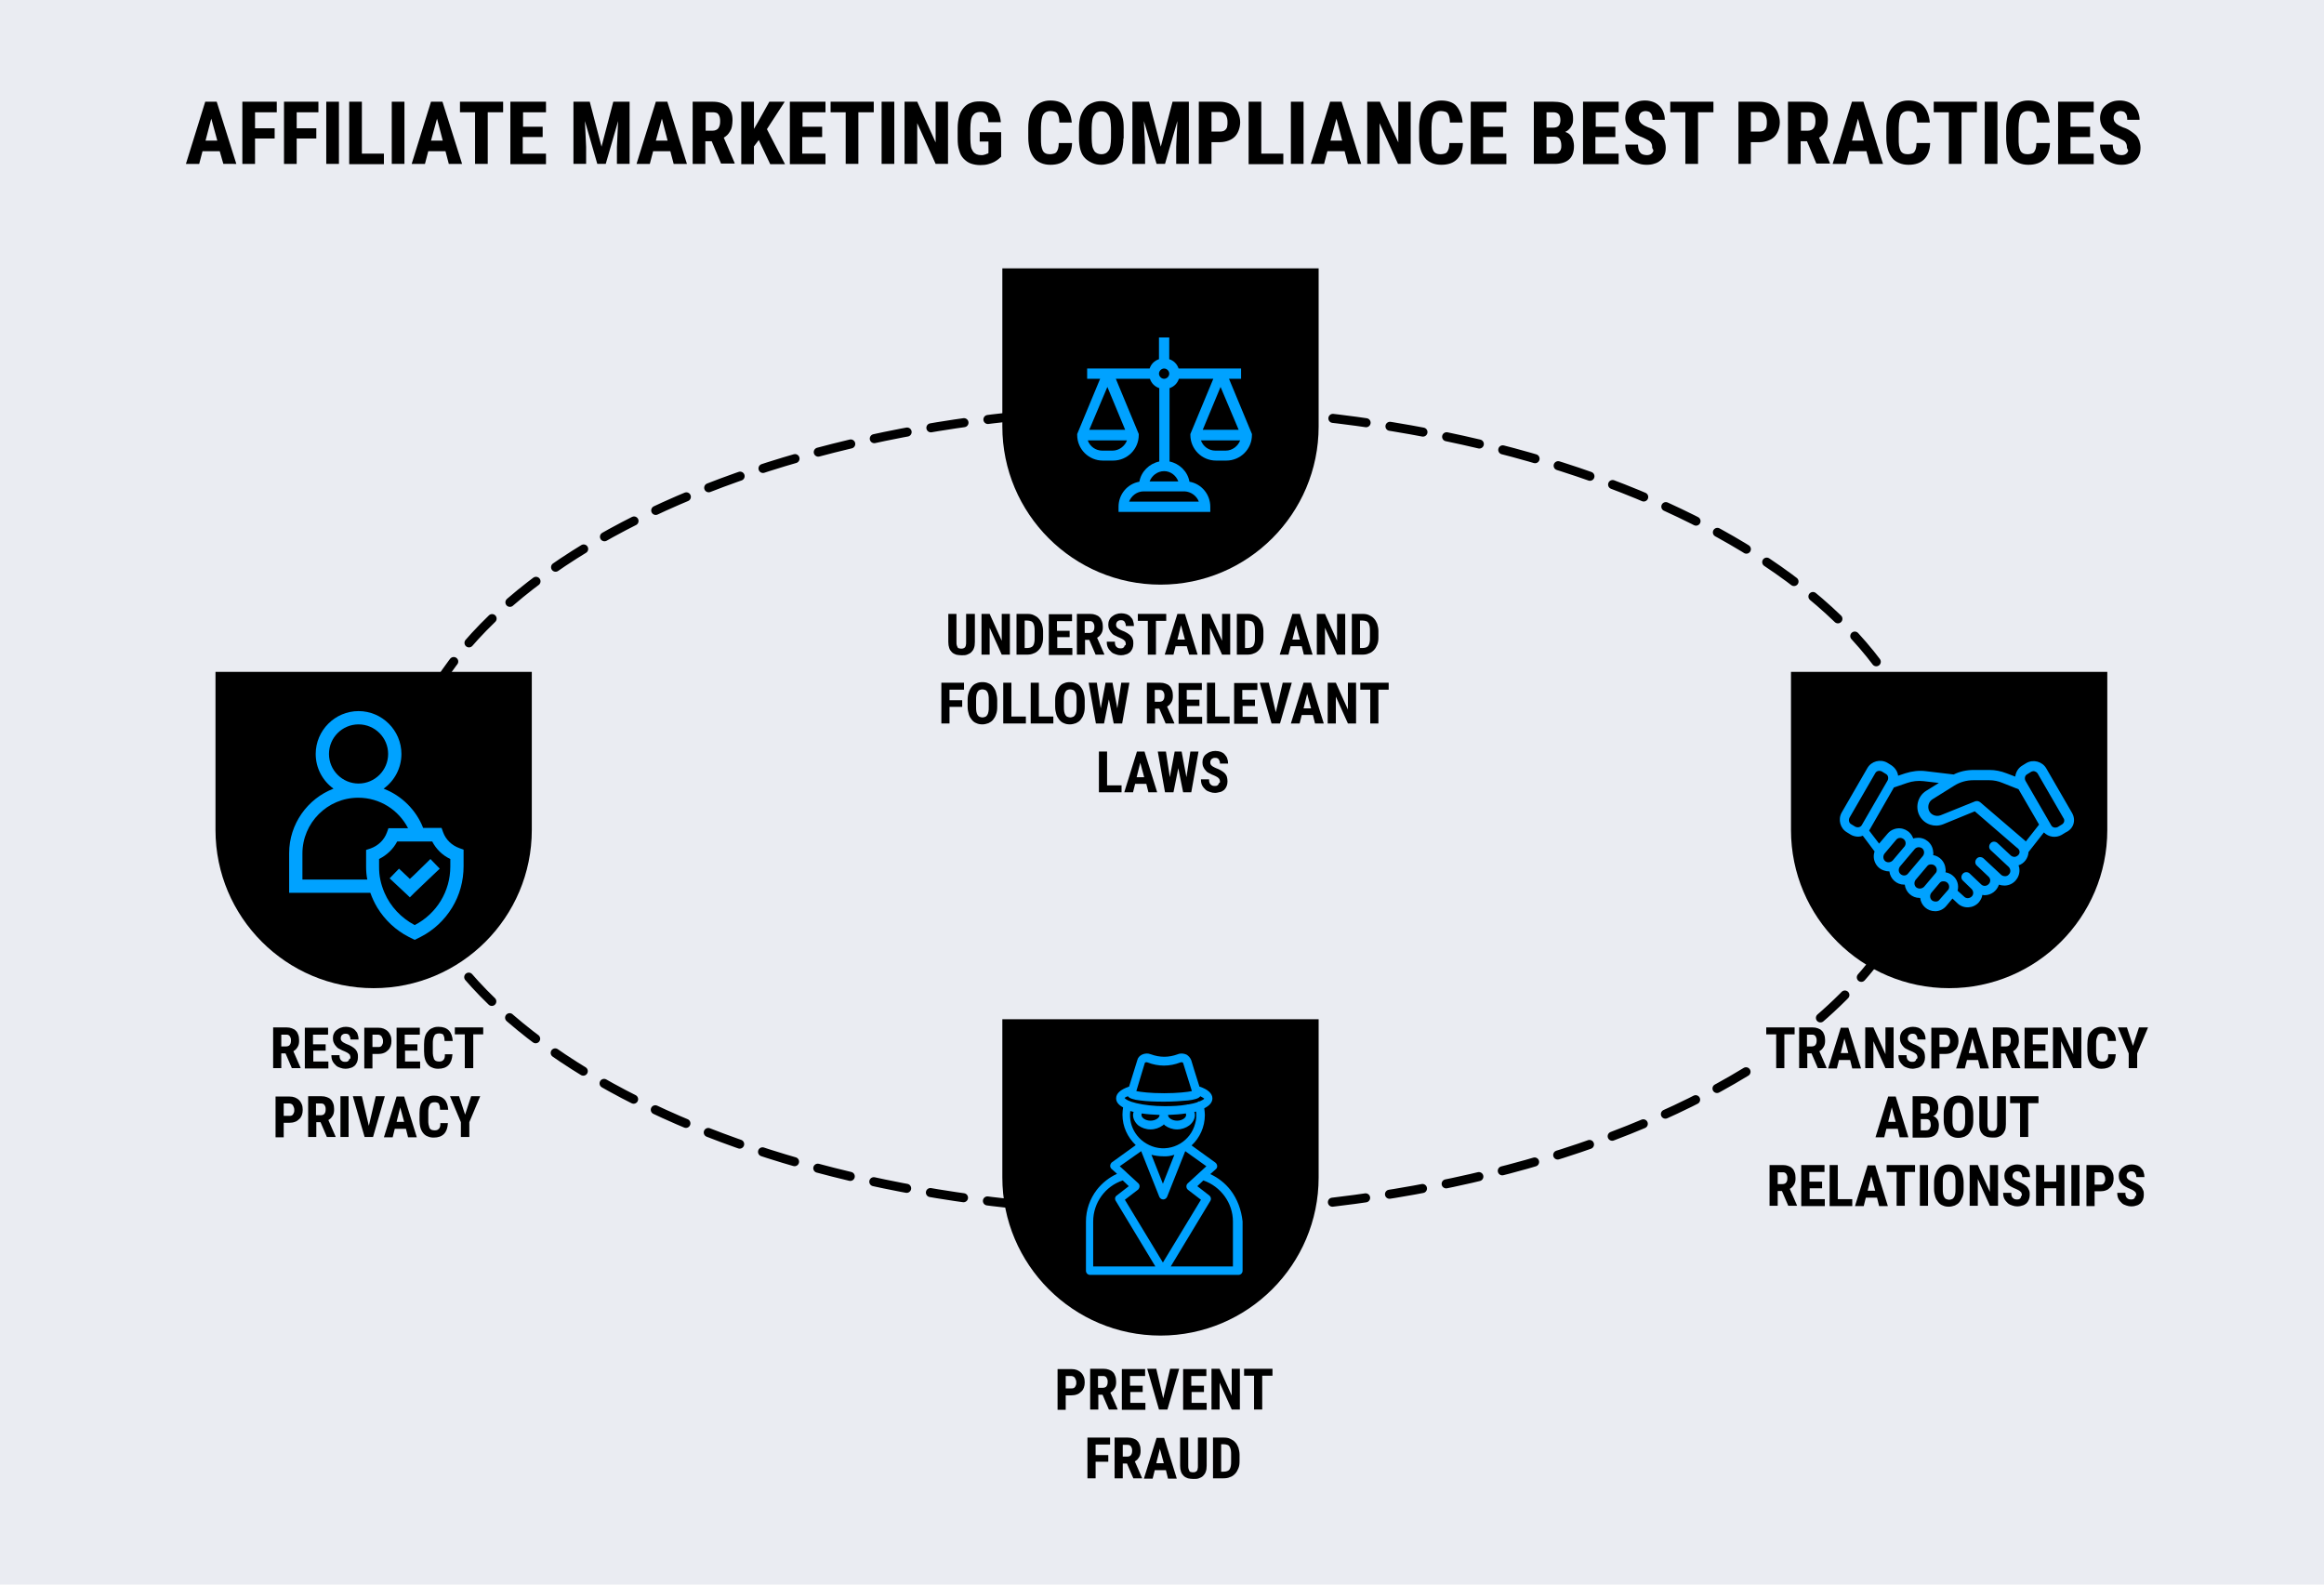
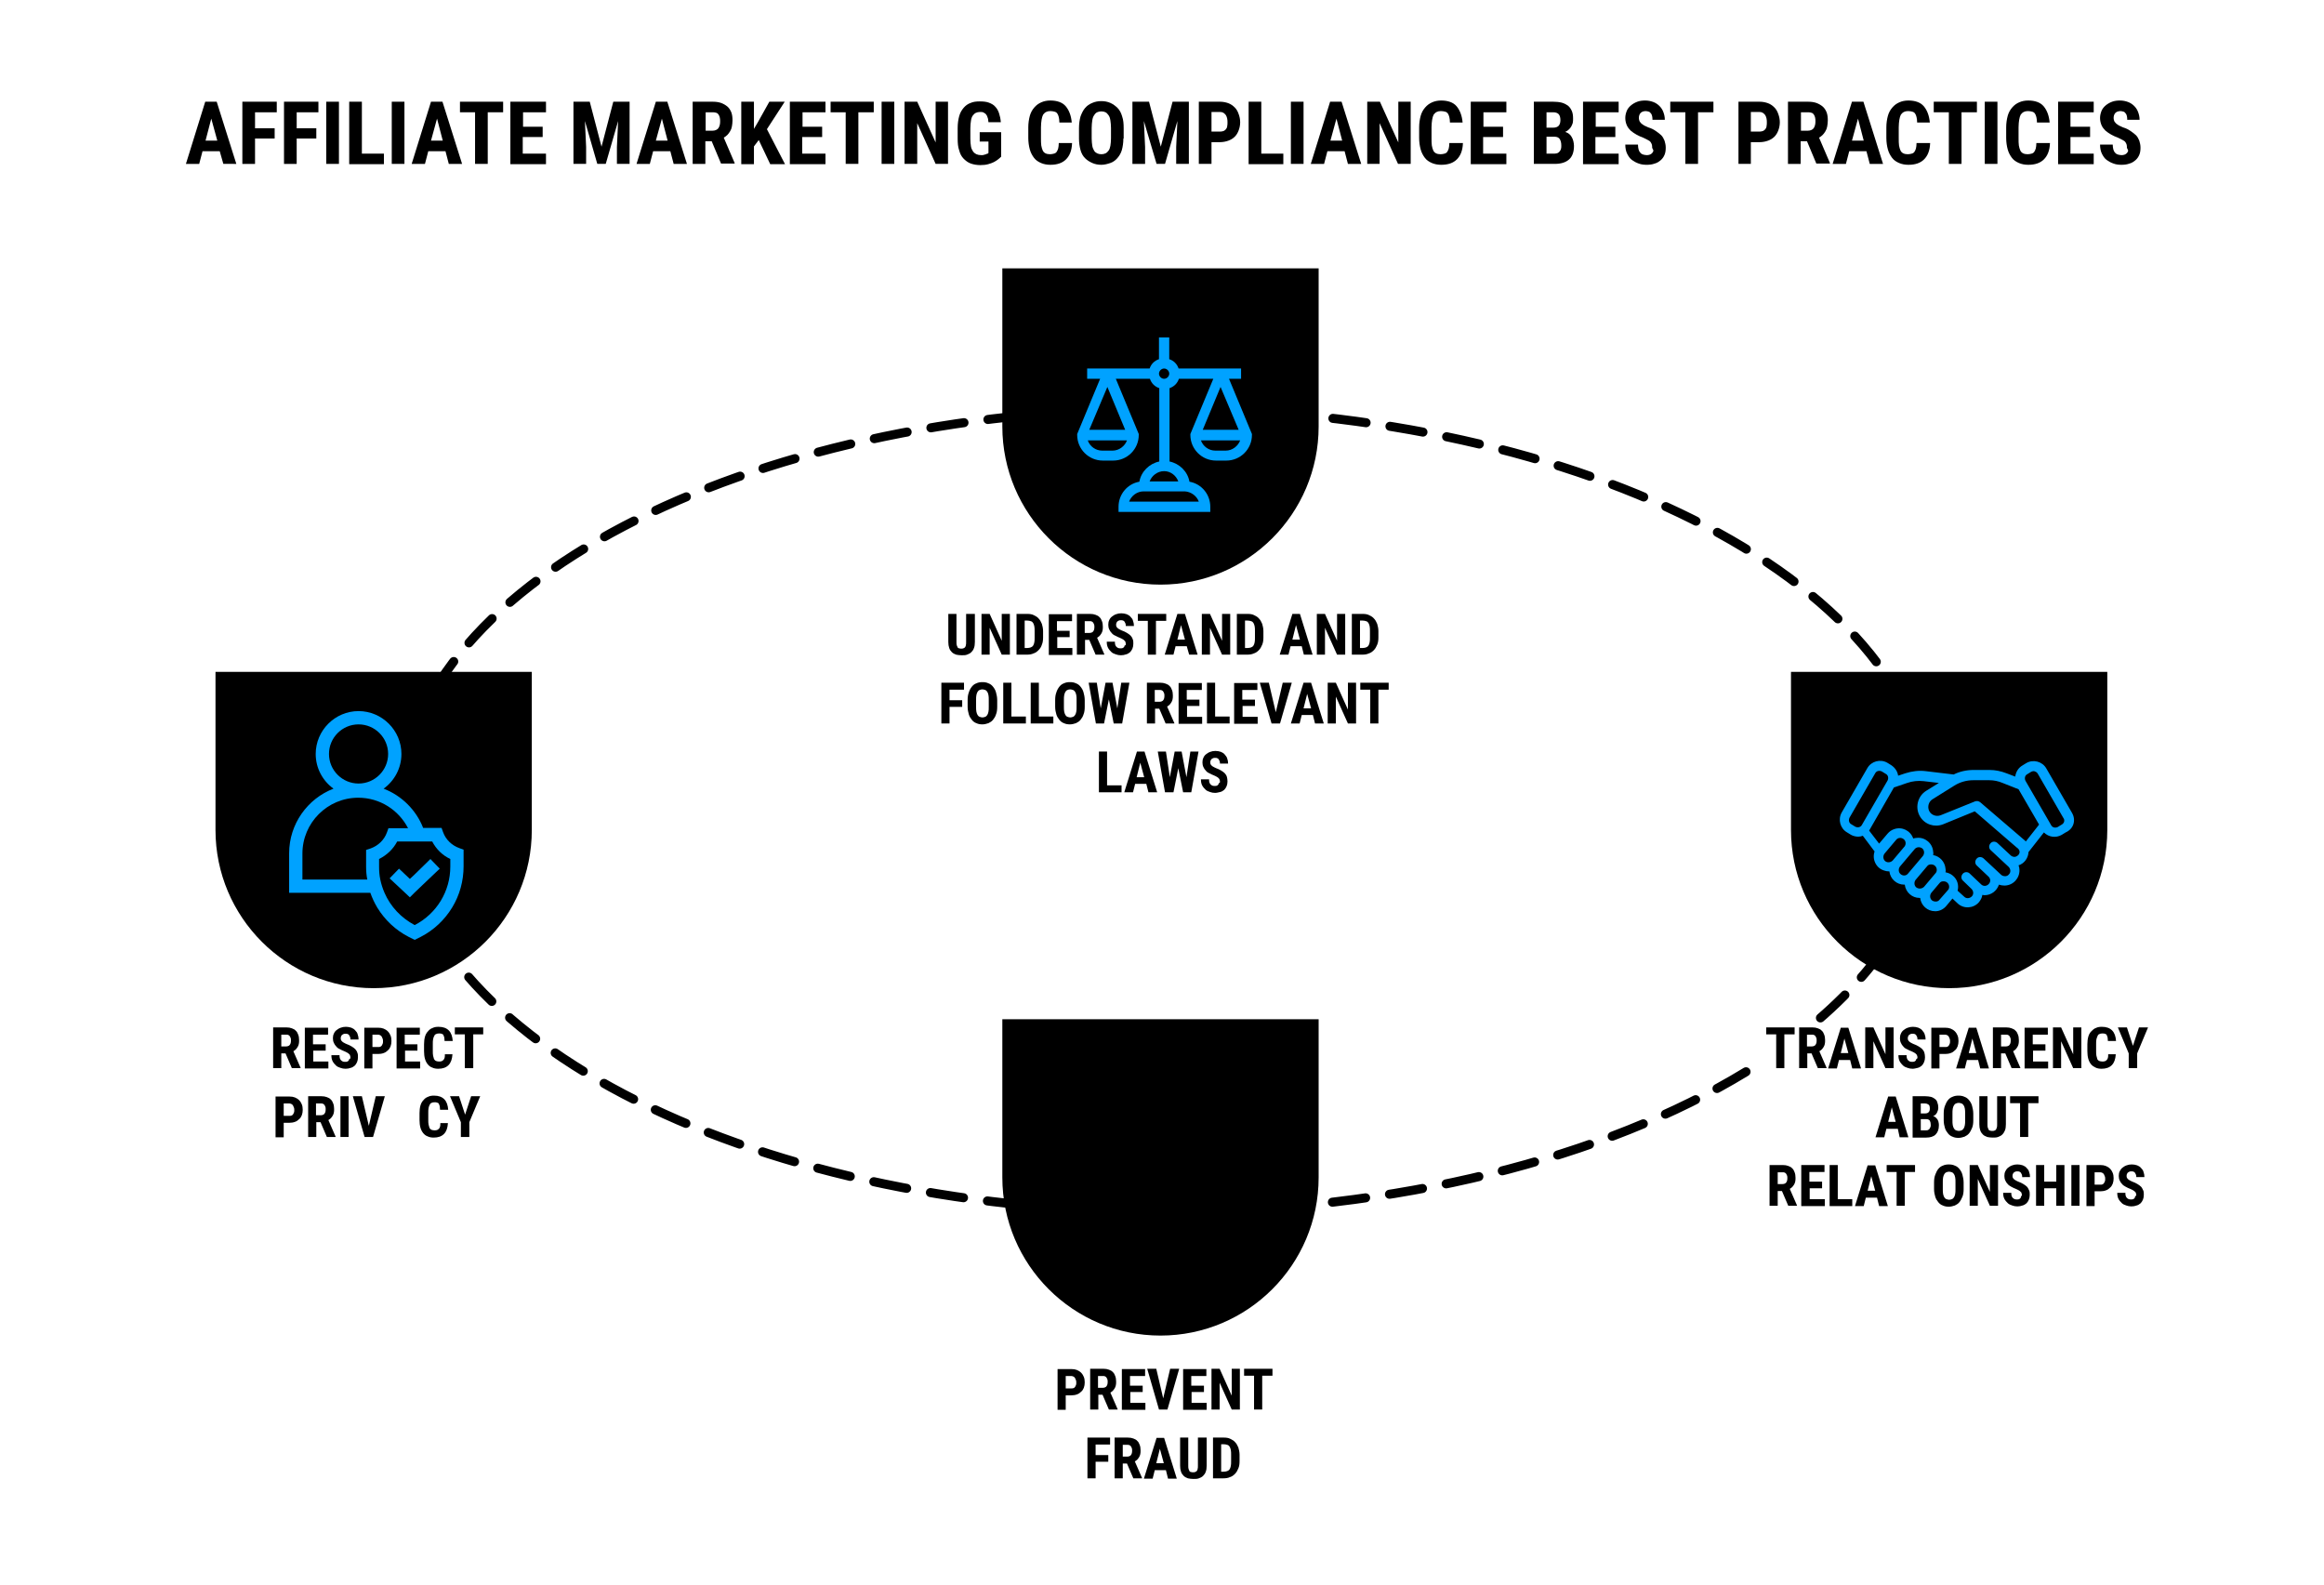
<svg xmlns="http://www.w3.org/2000/svg" version="1.1" id="Layer_1" x="0px" y="0px" width="770px" height="525px" viewBox="0 0 770 525" style="enable-background:new 0 0 770 525;" xml:space="preserve">
  <style type="text/css">
	.st0{fill:#EAECF2;}
	
		.st1{fill:none;stroke:#000000;stroke-width:3;stroke-linecap:round;stroke-linejoin:round;stroke-miterlimit:10;stroke-dasharray:11.095,8;}
	.st2{fill:#00A2FF;}
</style>
-   <rect class="st0" width="770" height="525" />
  <path class="st1" d="M578.5,355.1C532,383.5,463,401.5,386,401.5c-140.1,0-253.6-59.6-253.6-133.1S246,135.4,386,135.4  s253.6,59.6,253.6,133.1c0,25.5-13.6,49.2-37.3,69.5" />
  <g>
    <path d="M323,203.4v9.3c0,0.8-0.1,1.5-0.3,2c-0.2,0.6-0.5,1-0.9,1.4c-0.4,0.4-0.9,0.6-1.4,0.8c-0.5,0.2-1.1,0.2-1.8,0.2   c-0.7,0-1.3-0.1-1.8-0.2c-0.5-0.2-1-0.4-1.4-0.8c-0.4-0.4-0.7-0.8-0.9-1.4c-0.2-0.6-0.3-1.2-0.3-2v-9.3h2.7v9.3   c0,0.4,0,0.8,0.1,1.1c0.1,0.3,0.2,0.5,0.3,0.7c0.1,0.2,0.3,0.3,0.5,0.3c0.2,0.1,0.5,0.1,0.7,0.1s0.5,0,0.7-0.1   c0.2-0.1,0.4-0.2,0.5-0.3c0.1-0.2,0.3-0.4,0.3-0.7c0.1-0.3,0.1-0.6,0.1-1.1v-9.3H323z" />
    <path d="M334.6,216.9h-2.7l-4-8.9v8.9h-2.7v-13.5h2.7l4,8.9v-8.9h2.7V216.9z" />
    <path d="M336.8,216.9v-13.5h3.6c0.8,0,1.5,0.1,2.1,0.4c0.6,0.3,1.2,0.6,1.6,1.1c0.5,0.5,0.8,1.1,1.1,1.8c0.2,0.7,0.4,1.5,0.4,2.4   v2.1c0,0.9-0.1,1.7-0.4,2.4c-0.2,0.7-0.6,1.3-1.1,1.8c-0.5,0.5-1,0.9-1.7,1.1c-0.6,0.3-1.4,0.4-2.2,0.4H336.8z M339.5,205.7v9h0.8   c0.5,0,0.9-0.1,1.2-0.2c0.3-0.1,0.6-0.3,0.8-0.6c0.2-0.3,0.3-0.6,0.4-1.1c0.1-0.4,0.1-1,0.1-1.6v-2.1c0-0.6,0-1.1-0.1-1.6   c-0.1-0.4-0.2-0.8-0.4-1.1c-0.2-0.3-0.4-0.5-0.8-0.6c-0.3-0.1-0.7-0.2-1.2-0.2H339.5z" />
    <path d="M354.5,211.1h-4.2v3.6h5v2.3h-7.8v-13.5h7.7v2.3h-5v3.2h4.2V211.1z" />
    <path d="M360.9,212h-1.4v4.9h-2.7v-13.5h4.4c0.7,0,1.3,0.1,1.8,0.3c0.5,0.2,1,0.4,1.3,0.8c0.4,0.3,0.6,0.8,0.8,1.3   c0.2,0.5,0.3,1.1,0.3,1.8c0,0.5,0,0.9-0.1,1.3c-0.1,0.4-0.2,0.7-0.4,1c-0.2,0.3-0.4,0.6-0.6,0.8s-0.5,0.4-0.8,0.6l2.4,5.5v0.1h-2.9   L360.9,212z M359.5,209.7h1.5c0.5,0,1-0.2,1.2-0.5c0.3-0.4,0.4-0.8,0.4-1.5c0-0.3,0-0.6-0.1-0.8c-0.1-0.2-0.2-0.5-0.3-0.6   c-0.1-0.2-0.3-0.3-0.5-0.4c-0.2-0.1-0.4-0.1-0.7-0.1h-1.6V209.7z" />
    <path d="M373,213.4c0-0.2,0-0.4-0.1-0.6c0-0.2-0.1-0.4-0.3-0.5c-0.1-0.2-0.3-0.3-0.6-0.5c-0.3-0.2-0.6-0.3-1-0.5   c-0.5-0.2-1-0.4-1.5-0.7c-0.5-0.2-0.9-0.5-1.2-0.9c-0.3-0.3-0.6-0.7-0.8-1.2c-0.2-0.4-0.3-1-0.3-1.5c0-0.6,0.1-1.1,0.3-1.5   c0.2-0.5,0.5-0.9,0.9-1.2c0.4-0.3,0.8-0.6,1.4-0.8c0.5-0.2,1.1-0.3,1.7-0.3c0.6,0,1.2,0.1,1.8,0.3c0.5,0.2,1,0.5,1.3,0.9   c0.4,0.4,0.7,0.8,0.8,1.3c0.2,0.5,0.3,1.1,0.3,1.7h-2.7c0-0.3,0-0.5-0.1-0.8c-0.1-0.2-0.2-0.4-0.3-0.6c-0.1-0.2-0.3-0.3-0.5-0.4   c-0.2-0.1-0.4-0.1-0.7-0.1c-0.3,0-0.5,0-0.7,0.1c-0.2,0.1-0.3,0.2-0.5,0.3c-0.1,0.1-0.2,0.3-0.3,0.5c-0.1,0.2-0.1,0.4-0.1,0.6   c0,0.2,0,0.4,0.1,0.6c0.1,0.2,0.2,0.3,0.4,0.5c0.2,0.2,0.4,0.3,0.6,0.4c0.2,0.1,0.5,0.3,0.8,0.4c0.6,0.2,1.2,0.5,1.7,0.8   c0.5,0.3,0.9,0.6,1.2,0.9s0.6,0.8,0.7,1.2c0.2,0.4,0.2,0.9,0.2,1.5c0,0.6-0.1,1.1-0.3,1.6c-0.2,0.5-0.5,0.9-0.8,1.2   c-0.4,0.3-0.8,0.6-1.3,0.7c-0.5,0.2-1.1,0.3-1.7,0.3c-0.6,0-1.2-0.1-1.7-0.3c-0.6-0.2-1.1-0.4-1.5-0.8c-0.4-0.4-0.8-0.8-1.1-1.4   c-0.3-0.6-0.4-1.2-0.4-2h2.7c0,0.4,0,0.8,0.1,1c0.1,0.3,0.2,0.5,0.4,0.7c0.2,0.2,0.4,0.3,0.6,0.4s0.5,0.1,0.8,0.1   c0.3,0,0.5,0,0.7-0.1c0.2-0.1,0.3-0.2,0.4-0.3c0.1-0.1,0.2-0.3,0.2-0.5C373,213.8,373,213.6,373,213.4z" />
    <path d="M386.3,205.7H383v11.2h-2.7v-11.2H377v-2.3h9.4V205.7z" />
    <path d="M393.2,214.1h-3.7l-0.7,2.8h-2.9l4.2-13.5h2.5l4.2,13.5H394L393.2,214.1z M390.1,211.9h2.5l-1.3-4.8L390.1,211.9z" />
    <path d="M407.6,216.9h-2.7l-4-8.9v8.9h-2.7v-13.5h2.7l4,8.9v-8.9h2.7V216.9z" />
    <path d="M409.8,216.9v-13.5h3.6c0.8,0,1.5,0.1,2.1,0.4c0.6,0.3,1.2,0.6,1.6,1.1c0.5,0.5,0.8,1.1,1.1,1.8c0.2,0.7,0.4,1.5,0.4,2.4   v2.1c0,0.9-0.1,1.7-0.4,2.4s-0.6,1.3-1.1,1.8c-0.5,0.5-1,0.9-1.7,1.1c-0.6,0.3-1.4,0.4-2.2,0.4H409.8z M412.5,205.7v9h0.8   c0.5,0,0.9-0.1,1.2-0.2c0.3-0.1,0.6-0.3,0.8-0.6c0.2-0.3,0.3-0.6,0.4-1.1c0.1-0.4,0.1-1,0.1-1.6v-2.1c0-0.6,0-1.1-0.1-1.6   c-0.1-0.4-0.2-0.8-0.4-1.1c-0.2-0.3-0.4-0.5-0.8-0.6c-0.3-0.1-0.7-0.2-1.2-0.2H412.5z" />
    <path d="M431.3,214.1h-3.7l-0.7,2.8H424l4.2-13.5h2.5l4.2,13.5h-2.9L431.3,214.1z M428.2,211.9h2.5l-1.3-4.8L428.2,211.9z" />
    <path d="M445.7,216.9h-2.7l-4-8.9v8.9h-2.7v-13.5h2.7l4,8.9v-8.9h2.7V216.9z" />
    <path d="M447.9,216.9v-13.5h3.6c0.8,0,1.5,0.1,2.1,0.4c0.6,0.3,1.2,0.6,1.6,1.1c0.5,0.5,0.8,1.1,1.1,1.8c0.2,0.7,0.4,1.5,0.4,2.4   v2.1c0,0.9-0.1,1.7-0.4,2.4s-0.6,1.3-1.1,1.8c-0.5,0.5-1,0.9-1.7,1.1c-0.6,0.3-1.4,0.4-2.2,0.4H447.9z M450.6,205.7v9h0.8   c0.5,0,0.9-0.1,1.2-0.2c0.3-0.1,0.6-0.3,0.8-0.6c0.2-0.3,0.3-0.6,0.4-1.1c0.1-0.4,0.1-1,0.1-1.6v-2.1c0-0.6,0-1.1-0.1-1.6   c-0.1-0.4-0.2-0.8-0.4-1.1c-0.2-0.3-0.4-0.5-0.8-0.6c-0.3-0.1-0.7-0.2-1.2-0.2H450.6z" />
    <path d="M318.8,234.2h-4.2v5.5h-2.7v-13.5h7.5v2.3h-4.8v3.5h4.2V234.2z" />
    <path d="M330.4,234.2c0,0.9-0.1,1.8-0.4,2.5c-0.2,0.7-0.6,1.3-1,1.8c-0.4,0.5-0.9,0.8-1.5,1.1c-0.6,0.2-1.3,0.4-2,0.4   s-1.4-0.1-2-0.4c-0.6-0.2-1.1-0.6-1.5-1.1c-0.4-0.5-0.8-1.1-1-1.8c-0.2-0.7-0.4-1.5-0.4-2.5v-2.2c0-1,0.1-1.8,0.4-2.6   c0.2-0.7,0.6-1.4,1-1.9c0.4-0.5,0.9-0.9,1.5-1.1c0.6-0.3,1.3-0.4,2-0.4s1.4,0.1,2,0.4c0.6,0.2,1.1,0.6,1.5,1.1   c0.4,0.5,0.8,1.1,1,1.9c0.2,0.7,0.4,1.6,0.4,2.6V234.2z M327.6,231.9c0-0.6,0-1.2-0.1-1.6c-0.1-0.5-0.2-0.8-0.4-1.1   c-0.2-0.3-0.4-0.5-0.7-0.6c-0.3-0.1-0.6-0.2-0.9-0.2c-0.4,0-0.7,0.1-0.9,0.2c-0.3,0.1-0.5,0.3-0.7,0.6c-0.2,0.3-0.3,0.7-0.4,1.1   c-0.1,0.5-0.1,1-0.1,1.6v2.3c0,0.6,0,1.1,0.1,1.6c0.1,0.4,0.2,0.8,0.4,1.1c0.2,0.3,0.4,0.5,0.7,0.6c0.3,0.1,0.6,0.2,0.9,0.2   c0.3,0,0.7-0.1,0.9-0.2c0.3-0.1,0.5-0.3,0.7-0.6c0.2-0.3,0.3-0.6,0.4-1.1c0.1-0.4,0.1-1,0.1-1.6V231.9z" />
    <path d="M335.1,237.4h4.8v2.3h-7.5v-13.5h2.7V237.4z" />
    <path d="M344.2,237.4h4.8v2.3h-7.5v-13.5h2.7V237.4z" />
    <path d="M359.4,234.2c0,0.9-0.1,1.8-0.4,2.5c-0.2,0.7-0.6,1.3-1,1.8c-0.4,0.5-0.9,0.8-1.5,1.1c-0.6,0.2-1.3,0.4-2,0.4   s-1.4-0.1-2-0.4c-0.6-0.2-1.1-0.6-1.5-1.1c-0.4-0.5-0.8-1.1-1-1.8c-0.2-0.7-0.4-1.5-0.4-2.5v-2.2c0-1,0.1-1.8,0.4-2.6   c0.2-0.7,0.6-1.4,1-1.9c0.4-0.5,0.9-0.9,1.5-1.1c0.6-0.3,1.3-0.4,2-0.4s1.4,0.1,2,0.4c0.6,0.2,1.1,0.6,1.5,1.1   c0.4,0.5,0.8,1.1,1,1.9c0.2,0.7,0.4,1.6,0.4,2.6V234.2z M356.7,231.9c0-0.6,0-1.2-0.1-1.6c-0.1-0.5-0.2-0.8-0.4-1.1   c-0.2-0.3-0.4-0.5-0.7-0.6c-0.3-0.1-0.6-0.2-0.9-0.2c-0.4,0-0.7,0.1-0.9,0.2c-0.3,0.1-0.5,0.3-0.7,0.6c-0.2,0.3-0.3,0.7-0.4,1.1   c-0.1,0.5-0.1,1-0.1,1.6v2.3c0,0.6,0,1.1,0.1,1.6c0.1,0.4,0.2,0.8,0.4,1.1c0.2,0.3,0.4,0.5,0.7,0.6c0.3,0.1,0.6,0.2,0.9,0.2   c0.3,0,0.7-0.1,0.9-0.2c0.3-0.1,0.5-0.3,0.7-0.6c0.2-0.3,0.3-0.6,0.4-1.1c0.1-0.4,0.1-1,0.1-1.6V231.9z" />
    <path d="M370.2,234.7l1.3-8.5h2.7l-2.4,13.5H369l-1.6-8l-1.6,8h-2.7l-2.4-13.5h2.7l1.3,8.5l1.6-8.5h2.3L370.2,234.7z" />
    <path d="M384.1,234.8h-1.4v4.9H380v-13.5h4.4c0.7,0,1.3,0.1,1.8,0.3c0.5,0.2,1,0.4,1.3,0.8c0.4,0.3,0.6,0.8,0.8,1.3   c0.2,0.5,0.3,1.1,0.3,1.8c0,0.5,0,0.9-0.1,1.3c-0.1,0.4-0.2,0.7-0.4,1c-0.2,0.3-0.4,0.6-0.6,0.8s-0.5,0.4-0.8,0.6l2.4,5.5v0.1h-2.9   L384.1,234.8z M382.7,232.5h1.5c0.5,0,1-0.2,1.2-0.5c0.3-0.4,0.4-0.8,0.4-1.5c0-0.3,0-0.6-0.1-0.8c-0.1-0.2-0.2-0.5-0.3-0.6   c-0.1-0.2-0.3-0.3-0.5-0.4c-0.2-0.1-0.4-0.1-0.7-0.1h-1.6V232.5z" />
    <path d="M397.5,233.9h-4.2v3.6h5v2.3h-7.8v-13.5h7.7v2.3h-5v3.2h4.2V233.9z" />
    <path d="M402.6,237.4h4.8v2.3h-7.5v-13.5h2.7V237.4z" />
    <path d="M415.9,233.9h-4.2v3.6h5v2.3h-7.8v-13.5h7.7v2.3h-5v3.2h4.2V233.9z" />
    <path d="M422.7,236l2.3-9.8h3l-3.9,13.5h-2.8l-3.9-13.5h3L422.7,236z" />
    <path d="M435,236.9h-3.7l-0.7,2.8h-2.9l4.2-13.5h2.5l4.2,13.5h-2.9L435,236.9z M431.9,234.7h2.5l-1.3-4.8L431.9,234.7z" />
    <path d="M449.3,239.7h-2.7l-4-8.9v8.9h-2.7v-13.5h2.7l4,8.9v-8.9h2.7V239.7z" />
    <path d="M460,228.5h-3.3v11.2h-2.7v-11.2h-3.3v-2.3h9.4V228.5z" />
    <path d="M366.8,260.2h4.8v2.3h-7.5V249h2.7V260.2z" />
    <path d="M379.8,259.7h-3.7l-0.7,2.8h-2.9l4.2-13.5h2.5l4.2,13.5h-2.9L379.8,259.7z M376.6,257.5h2.5l-1.3-4.8L376.6,257.5z" />
    <path d="M393.1,257.5l1.3-8.5h2.7l-2.4,13.5h-2.7l-1.6-8l-1.6,8H386l-2.4-13.5h2.7l1.3,8.5l1.6-8.5h2.3L393.1,257.5z" />
    <path d="M404.2,259c0-0.2,0-0.4-0.1-0.6s-0.1-0.4-0.3-0.5c-0.1-0.2-0.3-0.3-0.6-0.5s-0.6-0.3-1-0.5c-0.5-0.2-1-0.4-1.5-0.7   c-0.5-0.2-0.9-0.5-1.2-0.9c-0.3-0.3-0.6-0.7-0.8-1.2c-0.2-0.4-0.3-1-0.3-1.5c0-0.6,0.1-1.1,0.3-1.5c0.2-0.5,0.5-0.9,0.9-1.2   c0.4-0.3,0.8-0.6,1.4-0.8c0.5-0.2,1.1-0.3,1.7-0.3c0.6,0,1.2,0.1,1.8,0.3c0.5,0.2,1,0.5,1.3,0.9s0.7,0.8,0.8,1.3   c0.2,0.5,0.3,1.1,0.3,1.7h-2.7c0-0.3,0-0.5-0.1-0.8c-0.1-0.2-0.2-0.4-0.3-0.6c-0.1-0.2-0.3-0.3-0.5-0.4c-0.2-0.1-0.4-0.1-0.7-0.1   c-0.3,0-0.5,0-0.7,0.1c-0.2,0.1-0.3,0.2-0.5,0.3c-0.1,0.1-0.2,0.3-0.3,0.5c-0.1,0.2-0.1,0.4-0.1,0.6c0,0.2,0,0.4,0.1,0.6   s0.2,0.3,0.4,0.5c0.2,0.2,0.4,0.3,0.6,0.4c0.2,0.1,0.5,0.3,0.8,0.4c0.6,0.2,1.2,0.5,1.7,0.8c0.5,0.3,0.9,0.6,1.2,0.9   s0.6,0.8,0.7,1.2s0.2,0.9,0.2,1.5c0,0.6-0.1,1.1-0.3,1.6c-0.2,0.5-0.5,0.9-0.8,1.2c-0.4,0.3-0.8,0.6-1.3,0.7s-1.1,0.3-1.7,0.3   c-0.6,0-1.2-0.1-1.7-0.3c-0.6-0.2-1.1-0.4-1.5-0.8c-0.4-0.4-0.8-0.8-1.1-1.4c-0.3-0.6-0.4-1.2-0.4-2h2.7c0,0.4,0,0.8,0.1,1   c0.1,0.3,0.2,0.5,0.4,0.7c0.2,0.2,0.4,0.3,0.6,0.4s0.5,0.1,0.8,0.1c0.3,0,0.5,0,0.7-0.1s0.3-0.2,0.4-0.3s0.2-0.3,0.2-0.5   C404.2,259.4,404.2,259.2,404.2,259z" />
  </g>
  <g>
-     <path d="M353.1,462.3v4.8h-2.7v-13.5h4.6c0.7,0,1.3,0.1,1.8,0.3c0.5,0.2,1,0.5,1.4,0.9c0.4,0.4,0.7,0.9,0.9,1.4   c0.2,0.5,0.3,1.1,0.3,1.8c0,0.7-0.1,1.2-0.3,1.8c-0.2,0.5-0.5,1-0.9,1.3c-0.4,0.4-0.8,0.7-1.4,0.9c-0.5,0.2-1.2,0.3-1.8,0.3H353.1z    M353.1,460h1.9c0.3,0,0.5,0,0.7-0.1c0.2-0.1,0.4-0.2,0.5-0.4c0.1-0.2,0.2-0.4,0.3-0.6c0.1-0.2,0.1-0.5,0.1-0.8s0-0.6-0.1-0.8   c-0.1-0.3-0.2-0.5-0.3-0.7c-0.1-0.2-0.3-0.4-0.5-0.5c-0.2-0.1-0.5-0.2-0.7-0.2h-1.9V460z" />
+     <path d="M353.1,462.3v4.8h-2.7v-13.5h4.6c0.7,0,1.3,0.1,1.8,0.3c0.5,0.2,1,0.5,1.4,0.9c0.4,0.4,0.7,0.9,0.9,1.4   c0.2,0.5,0.3,1.1,0.3,1.8c0,0.7-0.1,1.2-0.3,1.8c-0.2,0.5-0.5,1-0.9,1.3c-0.4,0.4-0.8,0.7-1.4,0.9c-0.5,0.2-1.2,0.3-1.8,0.3H353.1z    M353.1,460h1.9c0.3,0,0.5,0,0.7-0.1c0.2-0.1,0.4-0.2,0.5-0.4c0.1-0.2,0.2-0.4,0.3-0.6c0.1-0.2,0.1-0.5,0.1-0.8s0-0.6-0.1-0.8   c-0.1-0.3-0.2-0.5-0.3-0.7c-0.1-0.2-0.3-0.4-0.5-0.5c-0.2-0.1-0.5-0.2-0.7-0.2h-1.9z" />
    <path d="M365.3,462.1h-1.4v4.9h-2.7v-13.5h4.4c0.7,0,1.3,0.1,1.8,0.3c0.5,0.2,1,0.4,1.3,0.8c0.4,0.3,0.6,0.8,0.8,1.3   c0.2,0.5,0.3,1.1,0.3,1.8c0,0.5,0,0.9-0.1,1.3c-0.1,0.4-0.2,0.7-0.4,1c-0.2,0.3-0.4,0.6-0.6,0.8s-0.5,0.4-0.8,0.6l2.4,5.5v0.1h-2.9   L365.3,462.1z M363.9,459.8h1.5c0.5,0,1-0.2,1.2-0.5c0.3-0.4,0.4-0.8,0.4-1.5c0-0.3,0-0.6-0.1-0.8c-0.1-0.2-0.2-0.5-0.3-0.6   c-0.1-0.2-0.3-0.3-0.5-0.4c-0.2-0.1-0.4-0.1-0.7-0.1h-1.6V459.8z" />
    <path d="M378.7,461.2h-4.2v3.6h5v2.3h-7.8v-13.5h7.7v2.3h-5v3.2h4.2V461.2z" />
    <path d="M385.4,463.3l2.3-9.8h3l-3.9,13.5H384l-3.9-13.5h3L385.4,463.3z" />
    <path d="M399,461.2h-4.2v3.6h5v2.3H392v-13.5h7.7v2.3h-5v3.2h4.2V461.2z" />
    <path d="M410.8,467h-2.7l-4-8.9v8.9h-2.7v-13.5h2.7l4,8.9v-8.9h2.7V467z" />
    <path d="M421.5,455.8h-3.3V467h-2.7v-11.2h-3.3v-2.3h9.4V455.8z" />
    <path d="M367.2,484.3H363v5.5h-2.7v-13.5h7.5v2.3H363v3.5h4.2V484.3z" />
    <path d="M373.4,484.9H372v4.9h-2.7v-13.5h4.4c0.7,0,1.3,0.1,1.8,0.3c0.5,0.2,1,0.4,1.3,0.8c0.4,0.3,0.6,0.8,0.8,1.3   c0.2,0.5,0.3,1.1,0.3,1.8c0,0.5,0,0.9-0.1,1.3c-0.1,0.4-0.2,0.7-0.4,1c-0.2,0.3-0.4,0.6-0.6,0.8s-0.5,0.4-0.8,0.6l2.4,5.5v0.1h-2.9   L373.4,484.9z M372,482.6h1.5c0.5,0,1-0.2,1.2-0.5c0.3-0.4,0.4-0.8,0.4-1.5c0-0.3,0-0.6-0.1-0.8c-0.1-0.2-0.2-0.5-0.3-0.6   c-0.1-0.2-0.3-0.3-0.5-0.4c-0.2-0.1-0.4-0.1-0.7-0.1H372V482.6z" />
    <path d="M386.3,487.1h-3.7l-0.7,2.8h-2.9l4.2-13.5h2.5l4.2,13.5H387L386.3,487.1z M383.1,484.8h2.5l-1.3-4.8L383.1,484.8z" />
    <path d="M399.8,476.3v9.3c0,0.8-0.1,1.5-0.3,2c-0.2,0.6-0.5,1-0.9,1.4s-0.9,0.6-1.4,0.8c-0.5,0.2-1.1,0.2-1.8,0.2   c-0.7,0-1.3-0.1-1.8-0.2c-0.5-0.2-1-0.4-1.4-0.8s-0.7-0.8-0.9-1.4c-0.2-0.6-0.3-1.2-0.3-2v-9.3h2.7v9.3c0,0.4,0,0.8,0.1,1.1   c0.1,0.3,0.2,0.5,0.3,0.7c0.1,0.2,0.3,0.3,0.5,0.3c0.2,0.1,0.5,0.1,0.7,0.1s0.5,0,0.7-0.1c0.2-0.1,0.4-0.2,0.5-0.3   c0.1-0.2,0.3-0.4,0.3-0.7c0.1-0.3,0.1-0.6,0.1-1.1v-9.3H399.8z" />
    <path d="M401.9,489.8v-13.5h3.6c0.8,0,1.5,0.1,2.1,0.4c0.6,0.3,1.2,0.6,1.6,1.1c0.5,0.5,0.8,1.1,1.1,1.8c0.2,0.7,0.4,1.5,0.4,2.4   v2.1c0,0.9-0.1,1.7-0.4,2.4s-0.6,1.3-1.1,1.8c-0.5,0.5-1,0.9-1.7,1.1c-0.6,0.3-1.4,0.4-2.2,0.4H401.9z M404.6,478.6v9h0.8   c0.5,0,0.9-0.1,1.2-0.2c0.3-0.1,0.6-0.3,0.8-0.6c0.2-0.3,0.3-0.6,0.4-1.1c0.1-0.4,0.1-1,0.1-1.6V482c0-0.6,0-1.1-0.1-1.6   c-0.1-0.4-0.2-0.8-0.4-1.1c-0.2-0.3-0.4-0.5-0.8-0.6c-0.3-0.1-0.7-0.2-1.2-0.2H404.6z" />
  </g>
  <g>
    <path d="M72.8,50.1h-5.7l-1.1,4.2h-4.4l6.4-20.6h3.8l6.5,20.6H74L72.8,50.1z M68.1,46.6h3.9L70,39.3L68.1,46.6z" />
    <path d="M91,45.9h-6.5v8.4h-4.2V33.7h11.4v3.5h-7.2v5.3H91V45.9z" />
    <path d="M104.8,45.9h-6.5v8.4h-4.2V33.7h11.4v3.5h-7.2v5.3h6.5V45.9z" />
    <path d="M112.3,54.3h-4.2V33.7h4.2V54.3z" />
    <path d="M119.9,50.9h7.3v3.5h-11.5V33.7h4.2V50.9z" />
    <path d="M134,54.3h-4.2V33.7h4.2V54.3z" />
    <path d="M147.6,50.1h-5.7l-1.1,4.2h-4.4l6.4-20.6h3.8l6.5,20.6h-4.4L147.6,50.1z M142.8,46.6h3.9l-1.9-7.3L142.8,46.6z" />
    <path d="M166.7,37.2h-5.1v17.1h-4.2V37.2h-5v-3.5h14.3V37.2z" />
    <path d="M179.7,45.4h-6.5v5.5h7.7v3.5h-11.8V33.7h11.8v3.5h-7.6V42h6.5V45.4z" />
    <path d="M195.4,33.7l3.9,14.9l3.9-14.9h5.4v20.6h-4.2v-5.6l0.4-8.6l-4.1,14.2h-2.8l-4.1-14.2l0.4,8.6v5.6H190V33.7H195.4z" />
    <path d="M222.1,50.1h-5.7l-1.1,4.2h-4.4l6.4-20.6h3.8l6.5,20.6h-4.4L222.1,50.1z M217.3,46.6h3.9l-1.9-7.3L217.3,46.6z" />
    <path d="M235.8,46.8h-2.1v7.5h-4.2V33.7h6.6c1,0,1.9,0.1,2.8,0.4c0.8,0.3,1.5,0.7,2.1,1.2c0.6,0.5,1,1.2,1.3,1.9   c0.3,0.8,0.4,1.7,0.4,2.7c0,0.7-0.1,1.4-0.2,2c-0.1,0.6-0.3,1.1-0.6,1.6c-0.3,0.5-0.6,0.9-0.9,1.2s-0.8,0.7-1.2,0.9l3.6,8.4v0.2   h-4.5L235.8,46.8z M233.7,43.3h2.4c0.8,0,1.5-0.3,1.9-0.8c0.4-0.6,0.6-1.3,0.6-2.2c0-0.5,0-0.9-0.1-1.3c-0.1-0.4-0.2-0.7-0.4-1   c-0.2-0.3-0.4-0.5-0.7-0.6c-0.3-0.1-0.7-0.2-1.1-0.2h-2.5V43.3z" />
    <path d="M251.4,46.4l-1.6,2.1v5.9h-4.2V33.7h4.2v9l1.3-2.2l3.8-6.8h5.1l-5.9,9.1l6,11.6h-4.9L251.4,46.4z" />
    <path d="M272.3,45.4h-6.5v5.5h7.7v3.5h-11.8V33.7h11.8v3.5h-7.6V42h6.5V45.4z" />
    <path d="M289.5,37.2h-5.1v17.1h-4.2V37.2h-5v-3.5h14.3V37.2z" />
    <path d="M296.3,54.3h-4.2V33.7h4.2V54.3z" />
    <path d="M314.2,54.3H310l-6.1-13.5v13.5h-4.2V33.7h4.2l6.1,13.5V33.7h4.1V54.3z" />
    <path d="M331.6,52c-0.2,0.2-0.5,0.5-0.9,0.8c-0.4,0.3-0.8,0.6-1.4,0.9c-0.6,0.3-1.2,0.5-1.9,0.7c-0.7,0.2-1.6,0.3-2.6,0.3   c-1.2,0-2.2-0.2-3.1-0.5s-1.7-0.9-2.4-1.6s-1.2-1.6-1.5-2.8c-0.4-1.1-0.5-2.4-0.5-3.9v-3.5c0-1.5,0.2-2.8,0.5-3.9   c0.3-1.1,0.8-2,1.5-2.8c0.6-0.7,1.4-1.3,2.3-1.6c0.9-0.4,1.9-0.5,3-0.5c1.2,0,2.2,0.1,3,0.4s1.6,0.7,2.1,1.3c0.6,0.6,1,1.3,1.3,2.2   c0.3,0.9,0.5,1.8,0.6,3h-4.1c-0.1-0.7-0.1-1.2-0.3-1.6c-0.1-0.4-0.3-0.8-0.5-1c-0.2-0.3-0.5-0.4-0.8-0.6s-0.7-0.2-1.2-0.2   c-0.5,0-1,0.1-1.4,0.3c-0.4,0.2-0.7,0.5-1,0.9c-0.3,0.4-0.5,1-0.6,1.7c-0.1,0.7-0.2,1.5-0.2,2.5v3.5c0,1,0.1,1.8,0.2,2.5   c0.1,0.7,0.4,1.2,0.7,1.7c0.3,0.4,0.7,0.7,1.1,0.9c0.5,0.2,1,0.3,1.6,0.3c0.4,0,0.7,0,0.9-0.1s0.5-0.1,0.7-0.2   c0.2-0.1,0.3-0.2,0.5-0.2s0.2-0.2,0.3-0.2v-3.8h-2.9v-3.1h7.1V52z" />
    <path d="M355.2,47.5c-0.1,2.4-0.8,4.1-2,5.3s-2.9,1.8-5.2,1.8c-1.1,0-2.2-0.2-3.1-0.6s-1.7-0.9-2.3-1.7s-1.1-1.7-1.4-2.8   c-0.3-1.1-0.5-2.4-0.5-3.8v-3.5c0-1.4,0.2-2.7,0.5-3.8s0.8-2,1.5-2.8s1.4-1.3,2.3-1.7c0.9-0.4,1.9-0.6,3-0.6c2.2,0,4,0.6,5.1,1.9   s1.8,3.1,2,5.4H351c0-0.7-0.1-1.4-0.2-1.8c-0.1-0.5-0.3-0.9-0.5-1.2s-0.5-0.5-0.9-0.6s-0.8-0.2-1.4-0.2c-0.6,0-1,0.1-1.4,0.3   s-0.7,0.5-1,0.9c-0.2,0.4-0.4,1-0.5,1.7c-0.1,0.7-0.2,1.5-0.2,2.5v3.5c0,1,0,1.8,0.1,2.5c0.1,0.7,0.3,1.2,0.5,1.7   c0.2,0.4,0.5,0.7,0.9,0.9s0.9,0.3,1.5,0.3c0.5,0,0.9-0.1,1.3-0.2c0.4-0.1,0.7-0.3,0.9-0.6s0.4-0.7,0.5-1.1s0.2-1.1,0.2-1.8H355.2z" />
    <path d="M372.2,45.9c0,1.4-0.2,2.7-0.5,3.8s-0.9,2-1.5,2.7s-1.4,1.3-2.3,1.6s-1.9,0.6-3,0.6c-1.1,0-2.1-0.2-3-0.6   c-0.9-0.4-1.7-0.9-2.4-1.6s-1.2-1.6-1.5-2.7s-0.5-2.4-0.5-3.8v-3.4c0-1.5,0.2-2.8,0.5-3.9c0.4-1.1,0.9-2.1,1.5-2.8   c0.7-0.8,1.4-1.3,2.4-1.7c0.9-0.4,1.9-0.6,3-0.6c1.1,0,2.1,0.2,3,0.6c0.9,0.4,1.7,1,2.4,1.7s1.2,1.7,1.5,2.8   c0.4,1.1,0.5,2.4,0.5,3.9V45.9z M368.1,42.4c0-1-0.1-1.8-0.2-2.5c-0.1-0.7-0.3-1.3-0.6-1.7s-0.6-0.8-1-1s-0.9-0.3-1.4-0.3   c-0.5,0-1,0.1-1.4,0.3c-0.4,0.2-0.7,0.5-1,1c-0.3,0.4-0.5,1-0.6,1.7c-0.1,0.7-0.2,1.5-0.2,2.5v3.5c0,0.9,0.1,1.7,0.2,2.4   c0.1,0.7,0.4,1.2,0.6,1.6s0.6,0.7,1,0.9c0.4,0.2,0.9,0.3,1.4,0.3c0.5,0,1-0.1,1.4-0.3s0.7-0.5,1-0.9c0.3-0.4,0.5-1,0.6-1.6   c0.1-0.7,0.2-1.5,0.2-2.4V42.4z" />
    <path d="M380.7,33.7l3.9,14.9l3.9-14.9h5.4v20.6h-4.2v-5.6l0.4-8.6L386,54.3h-2.8L379,40.1l0.4,8.6v5.6h-4.2V33.7H380.7z" />
    <path d="M401.4,47.1v7.2h-4.2V33.7h7c1,0,2,0.2,2.8,0.5s1.5,0.8,2.1,1.4c0.6,0.6,1,1.3,1.3,2.2c0.3,0.8,0.5,1.7,0.5,2.7   c0,1-0.2,1.9-0.5,2.7c-0.3,0.8-0.7,1.5-1.3,2.1s-1.3,1-2.1,1.3c-0.8,0.3-1.8,0.5-2.8,0.5H401.4z M401.4,43.6h2.9   c0.4,0,0.8-0.1,1.1-0.2s0.6-0.4,0.8-0.6c0.2-0.3,0.4-0.6,0.4-1c0.1-0.4,0.1-0.8,0.1-1.2s0-0.9-0.1-1.3c-0.1-0.4-0.2-0.8-0.4-1.1   s-0.5-0.6-0.8-0.8s-0.7-0.3-1.1-0.3h-2.9V43.6z" />
    <path d="M417.9,50.9h7.3v3.5h-11.5V33.7h4.2V50.9z" />
    <path d="M431.9,54.3h-4.2V33.7h4.2V54.3z" />
    <path d="M445.5,50.1h-5.7l-1.1,4.2h-4.4l6.4-20.6h3.8l6.5,20.6h-4.4L445.5,50.1z M440.8,46.6h3.9l-1.9-7.3L440.8,46.6z" />
    <path d="M467.4,54.3h-4.2l-6.1-13.5v13.5H453V33.7h4.2l6.1,13.5V33.7h4.1V54.3z" />
    <path d="M484.7,47.5c-0.1,2.4-0.8,4.1-2,5.3s-2.9,1.8-5.2,1.8c-1.1,0-2.2-0.2-3.1-0.6s-1.7-0.9-2.3-1.7s-1.1-1.7-1.4-2.8   c-0.3-1.1-0.5-2.4-0.5-3.8v-3.5c0-1.4,0.2-2.7,0.5-3.8s0.8-2,1.5-2.8s1.4-1.3,2.3-1.7c0.9-0.4,1.9-0.6,3-0.6c2.2,0,4,0.6,5.1,1.9   s1.8,3.1,2,5.4h-4.2c0-0.7-0.1-1.4-0.2-1.8c-0.1-0.5-0.3-0.9-0.5-1.2s-0.5-0.5-0.9-0.6s-0.8-0.2-1.4-0.2c-0.6,0-1,0.1-1.4,0.3   s-0.7,0.5-1,0.9c-0.2,0.4-0.4,1-0.5,1.7c-0.1,0.7-0.2,1.5-0.2,2.5v3.5c0,1,0,1.8,0.1,2.5c0.1,0.7,0.3,1.2,0.5,1.7   c0.2,0.4,0.5,0.7,0.9,0.9s0.9,0.3,1.5,0.3c0.5,0,0.9-0.1,1.3-0.2c0.4-0.1,0.7-0.3,0.9-0.6s0.4-0.7,0.5-1.1s0.2-1.1,0.2-1.8H484.7z" />
    <path d="M497.9,45.4h-6.5v5.5h7.7v3.5h-11.8V33.7h11.8v3.5h-7.6V42h6.5V45.4z" />
    <path d="M508.2,54.3V33.7h6.4c1,0,2,0.1,2.8,0.3s1.5,0.6,2.1,1c0.6,0.5,1,1.1,1.3,1.8c0.3,0.7,0.4,1.5,0.4,2.5c0,0.5,0,0.9-0.1,1.4   c-0.1,0.4-0.3,0.8-0.5,1.2c-0.2,0.4-0.5,0.7-0.8,1c-0.3,0.3-0.7,0.6-1.2,0.8c0.5,0.2,1,0.4,1.3,0.7c0.4,0.3,0.7,0.7,0.9,1.1   s0.4,0.8,0.5,1.3c0.1,0.5,0.2,1,0.2,1.5c0,2-0.5,3.5-1.6,4.5s-2.7,1.5-4.8,1.5H508.2z M512.4,42.3h2.2c0.8,0,1.4-0.2,1.8-0.6   c0.4-0.4,0.6-1.1,0.6-1.9c0-0.9-0.2-1.6-0.6-2c-0.4-0.4-1-0.6-1.8-0.6h-2.2V42.3z M512.4,45.4v5.5h2.7c0.4,0,0.8-0.1,1-0.2   s0.5-0.3,0.7-0.6c0.2-0.2,0.3-0.5,0.4-0.8c0.1-0.3,0.1-0.7,0.1-1.1c0-0.9-0.2-1.6-0.5-2.1c-0.3-0.5-0.9-0.8-1.7-0.8H512.4z" />
    <path d="M535.1,45.4h-6.5v5.5h7.7v3.5h-11.8V33.7h11.8v3.5h-7.6V42h6.5V45.4z" />
    <path d="M547.4,48.9c0-0.4,0-0.7-0.1-1c-0.1-0.3-0.2-0.5-0.4-0.8c-0.2-0.3-0.5-0.5-0.9-0.7s-0.9-0.5-1.6-0.8   c-0.8-0.3-1.5-0.6-2.2-1s-1.3-0.8-1.9-1.3c-0.5-0.5-1-1.1-1.3-1.8c-0.3-0.7-0.5-1.5-0.5-2.4c0-0.9,0.2-1.6,0.5-2.4   c0.3-0.7,0.8-1.3,1.4-1.8c0.6-0.5,1.3-0.9,2.1-1.2c0.8-0.3,1.7-0.4,2.6-0.4c1,0,1.9,0.2,2.7,0.5c0.8,0.3,1.5,0.8,2,1.3   c0.6,0.6,1,1.2,1.3,2c0.3,0.8,0.5,1.6,0.5,2.6h-4.1c0-0.4,0-0.8-0.1-1.2c-0.1-0.4-0.2-0.7-0.4-0.9c-0.2-0.3-0.4-0.5-0.7-0.6   c-0.3-0.1-0.7-0.2-1.1-0.2c-0.4,0-0.7,0.1-1,0.2s-0.5,0.3-0.7,0.5c-0.2,0.2-0.3,0.5-0.4,0.8s-0.1,0.6-0.1,0.9   c0,0.3,0.1,0.6,0.2,0.9s0.4,0.5,0.6,0.8c0.3,0.2,0.6,0.5,1,0.7c0.4,0.2,0.8,0.4,1.3,0.6c1,0.3,1.8,0.7,2.5,1.2s1.3,0.9,1.8,1.4   c0.5,0.5,0.8,1.1,1.1,1.8c0.2,0.7,0.4,1.4,0.4,2.3c0,0.9-0.1,1.7-0.4,2.4c-0.3,0.7-0.7,1.3-1.3,1.8c-0.6,0.5-1.2,0.9-2,1.1   c-0.8,0.3-1.7,0.4-2.6,0.4c-0.9,0-1.8-0.1-2.6-0.4c-0.9-0.3-1.6-0.7-2.3-1.2s-1.2-1.3-1.6-2.1c-0.4-0.8-0.6-1.9-0.6-3h4.2   c0,0.6,0.1,1.2,0.2,1.6s0.3,0.8,0.6,1.1c0.2,0.3,0.6,0.5,0.9,0.6c0.4,0.1,0.8,0.2,1.3,0.2c0.4,0,0.7-0.1,1-0.2   c0.3-0.1,0.5-0.3,0.7-0.5c0.2-0.2,0.3-0.4,0.4-0.7S547.4,49.2,547.4,48.9z" />
    <path d="M567.7,37.2h-5.1v17.1h-4.2V37.2h-5v-3.5h14.3V37.2z" />
    <path d="M580.1,47.1v7.2H576V33.7h7c1,0,2,0.2,2.8,0.5s1.5,0.8,2.1,1.4c0.6,0.6,1,1.3,1.3,2.2c0.3,0.8,0.5,1.7,0.5,2.7   c0,1-0.2,1.9-0.5,2.7c-0.3,0.8-0.7,1.5-1.3,2.1s-1.3,1-2.1,1.3c-0.8,0.3-1.8,0.5-2.8,0.5H580.1z M580.1,43.6h2.9   c0.4,0,0.8-0.1,1.1-0.2s0.6-0.4,0.8-0.6c0.2-0.3,0.4-0.6,0.4-1c0.1-0.4,0.1-0.8,0.1-1.2s0-0.9-0.1-1.3c-0.1-0.4-0.2-0.8-0.4-1.1   s-0.5-0.6-0.8-0.8s-0.7-0.3-1.1-0.3h-2.9V43.6z" />
    <path d="M598.7,46.8h-2.1v7.5h-4.2V33.7h6.6c1,0,1.9,0.1,2.8,0.4c0.8,0.3,1.5,0.7,2.1,1.2c0.6,0.5,1,1.2,1.3,1.9   c0.3,0.8,0.4,1.7,0.4,2.7c0,0.7-0.1,1.4-0.2,2c-0.1,0.6-0.3,1.1-0.6,1.6c-0.3,0.5-0.6,0.9-0.9,1.2s-0.8,0.7-1.2,0.9l3.6,8.4v0.2   h-4.5L598.7,46.8z M596.6,43.3h2.4c0.8,0,1.5-0.3,1.9-0.8c0.4-0.6,0.6-1.3,0.6-2.2c0-0.5,0-0.9-0.1-1.3c-0.1-0.4-0.2-0.7-0.4-1   c-0.2-0.3-0.4-0.5-0.7-0.6c-0.3-0.1-0.7-0.2-1.1-0.2h-2.5V43.3z" />
    <path d="M618.4,50.1h-5.7l-1.1,4.2h-4.4l6.4-20.6h3.8l6.5,20.6h-4.4L618.4,50.1z M613.6,46.6h3.9l-1.9-7.3L613.6,46.6z" />
    <path d="M639.5,47.5c-0.1,2.4-0.8,4.1-2,5.3s-2.9,1.8-5.2,1.8c-1.1,0-2.2-0.2-3.1-0.6s-1.7-0.9-2.3-1.7s-1.1-1.7-1.4-2.8   c-0.3-1.1-0.5-2.4-0.5-3.8v-3.5c0-1.4,0.2-2.7,0.5-3.8s0.8-2,1.5-2.8s1.4-1.3,2.3-1.7c0.9-0.4,1.9-0.6,3-0.6c2.2,0,4,0.6,5.1,1.9   s1.8,3.1,2,5.4h-4.2c0-0.7-0.1-1.4-0.2-1.8c-0.1-0.5-0.3-0.9-0.5-1.2s-0.5-0.5-0.9-0.6s-0.8-0.2-1.4-0.2c-0.6,0-1,0.1-1.4,0.3   s-0.7,0.5-1,0.9c-0.2,0.4-0.4,1-0.5,1.7c-0.1,0.7-0.2,1.5-0.2,2.5v3.5c0,1,0,1.8,0.1,2.5c0.1,0.7,0.3,1.2,0.5,1.7   c0.2,0.4,0.5,0.7,0.9,0.9s0.9,0.3,1.5,0.3c0.5,0,0.9-0.1,1.3-0.2c0.4-0.1,0.7-0.3,0.9-0.6s0.4-0.7,0.5-1.1s0.2-1.1,0.2-1.8H639.5z" />
    <path d="M655,37.2h-5.1v17.1h-4.2V37.2h-5v-3.5H655V37.2z" />
    <path d="M661.8,54.3h-4.2V33.7h4.2V54.3z" />
    <path d="M679.2,47.5c-0.1,2.4-0.8,4.1-2,5.3s-2.9,1.8-5.2,1.8c-1.1,0-2.2-0.2-3.1-0.6s-1.7-0.9-2.3-1.7s-1.1-1.7-1.4-2.8   c-0.3-1.1-0.5-2.4-0.5-3.8v-3.5c0-1.4,0.2-2.7,0.5-3.8s0.8-2,1.5-2.8s1.4-1.3,2.3-1.7c0.9-0.4,1.9-0.6,3-0.6c2.2,0,4,0.6,5.1,1.9   s1.8,3.1,2,5.4h-4.2c0-0.7-0.1-1.4-0.2-1.8c-0.1-0.5-0.3-0.9-0.5-1.2s-0.5-0.5-0.9-0.6s-0.8-0.2-1.4-0.2c-0.6,0-1,0.1-1.4,0.3   s-0.7,0.5-1,0.9c-0.2,0.4-0.4,1-0.5,1.7c-0.1,0.7-0.2,1.5-0.2,2.5v3.5c0,1,0,1.8,0.1,2.5c0.1,0.7,0.3,1.2,0.5,1.7   c0.2,0.4,0.5,0.7,0.9,0.9s0.9,0.3,1.5,0.3c0.5,0,0.9-0.1,1.3-0.2c0.4-0.1,0.7-0.3,0.9-0.6s0.4-0.7,0.5-1.1s0.2-1.1,0.2-1.8H679.2z" />
    <path d="M692.4,45.4H686v5.5h7.7v3.5h-11.8V33.7h11.8v3.5H686V42h6.5V45.4z" />
    <path d="M704.7,48.9c0-0.4,0-0.7-0.1-1c-0.1-0.3-0.2-0.5-0.4-0.8c-0.2-0.3-0.5-0.5-0.9-0.7s-0.9-0.5-1.6-0.8   c-0.8-0.3-1.5-0.6-2.2-1s-1.3-0.8-1.9-1.3c-0.5-0.5-1-1.1-1.3-1.8c-0.3-0.7-0.5-1.5-0.5-2.4c0-0.9,0.2-1.6,0.5-2.4   c0.3-0.7,0.8-1.3,1.4-1.8c0.6-0.5,1.3-0.9,2.1-1.2c0.8-0.3,1.7-0.4,2.6-0.4c1,0,1.9,0.2,2.7,0.5c0.8,0.3,1.5,0.8,2,1.3   c0.6,0.6,1,1.2,1.3,2c0.3,0.8,0.5,1.6,0.5,2.6h-4.1c0-0.4,0-0.8-0.1-1.2c-0.1-0.4-0.2-0.7-0.4-0.9c-0.2-0.3-0.4-0.5-0.7-0.6   c-0.3-0.1-0.7-0.2-1.1-0.2c-0.4,0-0.7,0.1-1,0.2s-0.5,0.3-0.7,0.5c-0.2,0.2-0.3,0.5-0.4,0.8s-0.1,0.6-0.1,0.9   c0,0.3,0.1,0.6,0.2,0.9s0.4,0.5,0.6,0.8c0.3,0.2,0.6,0.5,1,0.7c0.4,0.2,0.8,0.4,1.3,0.6c1,0.3,1.8,0.7,2.5,1.2s1.3,0.9,1.8,1.4   c0.5,0.5,0.8,1.1,1.1,1.8c0.2,0.7,0.4,1.4,0.4,2.3c0,0.9-0.1,1.7-0.4,2.4c-0.3,0.7-0.7,1.3-1.3,1.8c-0.6,0.5-1.2,0.9-2,1.1   c-0.8,0.3-1.7,0.4-2.6,0.4c-0.9,0-1.8-0.1-2.6-0.4c-0.9-0.3-1.6-0.7-2.3-1.2s-1.2-1.3-1.6-2.1c-0.4-0.8-0.6-1.9-0.6-3h4.2   c0,0.6,0.1,1.2,0.2,1.6s0.3,0.8,0.6,1.1c0.2,0.3,0.6,0.5,0.9,0.6c0.4,0.1,0.8,0.2,1.3,0.2c0.4,0,0.7-0.1,1-0.2   c0.3-0.1,0.5-0.3,0.7-0.5c0.2-0.2,0.3-0.4,0.4-0.7S704.7,49.2,704.7,48.9z" />
  </g>
  <g>
    <path d="M594.5,342.7h-3.3v11.2h-2.7v-11.2h-3.3v-2.3h9.4V342.7z" />
    <path d="M600.2,349h-1.4v4.9h-2.7v-13.5h4.4c0.7,0,1.3,0.1,1.8,0.3c0.5,0.2,1,0.4,1.3,0.8c0.4,0.3,0.6,0.8,0.8,1.3   c0.2,0.5,0.3,1.1,0.3,1.8c0,0.5,0,0.9-0.1,1.3s-0.2,0.7-0.4,1c-0.2,0.3-0.4,0.6-0.6,0.8s-0.5,0.4-0.8,0.6l2.4,5.5v0.1h-2.9   L600.2,349z M598.8,346.7h1.5c0.5,0,1-0.2,1.2-0.5c0.3-0.4,0.4-0.8,0.4-1.5c0-0.3,0-0.6-0.1-0.8c-0.1-0.2-0.2-0.5-0.3-0.6   c-0.1-0.2-0.3-0.3-0.5-0.4c-0.2-0.1-0.4-0.1-0.7-0.1h-1.6V346.7z" />
    <path d="M613,351.2h-3.7l-0.7,2.8h-2.9l4.2-13.5h2.5l4.2,13.5h-2.9L613,351.2z M609.9,348.9h2.5l-1.3-4.8L609.9,348.9z" />
    <path d="M627.4,353.9h-2.7l-4-8.9v8.9h-2.7v-13.5h2.7l4,8.9v-8.9h2.7V353.9z" />
    <path d="M635.3,350.4c0-0.2,0-0.4-0.1-0.6s-0.1-0.4-0.3-0.5c-0.1-0.2-0.3-0.3-0.6-0.5s-0.6-0.3-1-0.5c-0.5-0.2-1-0.4-1.5-0.7   c-0.5-0.2-0.9-0.5-1.2-0.9c-0.3-0.3-0.6-0.7-0.8-1.2c-0.2-0.4-0.3-1-0.3-1.5c0-0.6,0.1-1.1,0.3-1.5c0.2-0.5,0.5-0.9,0.9-1.2   c0.4-0.3,0.8-0.6,1.4-0.8c0.5-0.2,1.1-0.3,1.7-0.3c0.6,0,1.2,0.1,1.8,0.3c0.5,0.2,1,0.5,1.3,0.9s0.7,0.8,0.8,1.3   c0.2,0.5,0.3,1.1,0.3,1.7h-2.7c0-0.3,0-0.5-0.1-0.8c-0.1-0.2-0.2-0.4-0.3-0.6c-0.1-0.2-0.3-0.3-0.5-0.4c-0.2-0.1-0.4-0.1-0.7-0.1   c-0.3,0-0.5,0-0.7,0.1c-0.2,0.1-0.3,0.2-0.5,0.3c-0.1,0.1-0.2,0.3-0.3,0.5c-0.1,0.2-0.1,0.4-0.1,0.6c0,0.2,0,0.4,0.1,0.6   s0.2,0.3,0.4,0.5c0.2,0.2,0.4,0.3,0.6,0.4c0.2,0.1,0.5,0.3,0.8,0.4c0.6,0.2,1.2,0.5,1.7,0.8c0.5,0.3,0.9,0.6,1.2,0.9   s0.6,0.8,0.7,1.2s0.2,0.9,0.2,1.5c0,0.6-0.1,1.1-0.3,1.6c-0.2,0.5-0.5,0.9-0.8,1.2c-0.4,0.3-0.8,0.6-1.3,0.7s-1.1,0.3-1.7,0.3   c-0.6,0-1.2-0.1-1.7-0.3c-0.6-0.2-1.1-0.4-1.5-0.8c-0.4-0.4-0.8-0.8-1.1-1.4c-0.3-0.6-0.4-1.2-0.4-2h2.7c0,0.4,0,0.8,0.1,1   c0.1,0.3,0.2,0.5,0.4,0.7c0.2,0.2,0.4,0.3,0.6,0.4s0.5,0.1,0.8,0.1c0.3,0,0.5,0,0.7-0.1s0.3-0.2,0.4-0.3s0.2-0.3,0.2-0.5   C635.2,350.8,635.3,350.6,635.3,350.4z" />
    <path d="M642.6,349.2v4.8h-2.7v-13.5h4.6c0.7,0,1.3,0.1,1.8,0.3s1,0.5,1.4,0.9c0.4,0.4,0.7,0.9,0.9,1.4c0.2,0.5,0.3,1.1,0.3,1.8   c0,0.7-0.1,1.2-0.3,1.8c-0.2,0.5-0.5,1-0.9,1.3c-0.4,0.4-0.8,0.7-1.4,0.9c-0.5,0.2-1.2,0.3-1.8,0.3H642.6z M642.6,346.9h1.9   c0.3,0,0.5,0,0.7-0.1c0.2-0.1,0.4-0.2,0.5-0.4c0.1-0.2,0.2-0.4,0.3-0.6s0.1-0.5,0.1-0.8s0-0.6-0.1-0.8s-0.2-0.5-0.3-0.7   s-0.3-0.4-0.5-0.5c-0.2-0.1-0.5-0.2-0.7-0.2h-1.9V346.9z" />
    <path d="M655.4,351.2h-3.7l-0.7,2.8h-2.9l4.2-13.5h2.5l4.2,13.5h-2.9L655.4,351.2z M652.3,348.9h2.5l-1.3-4.8L652.3,348.9z" />
    <path d="M664.4,349h-1.4v4.9h-2.7v-13.5h4.4c0.7,0,1.3,0.1,1.8,0.3c0.5,0.2,1,0.4,1.3,0.8c0.4,0.3,0.6,0.8,0.8,1.3   c0.2,0.5,0.3,1.1,0.3,1.8c0,0.5,0,0.9-0.1,1.3c-0.1,0.4-0.2,0.7-0.4,1c-0.2,0.3-0.4,0.6-0.6,0.8s-0.5,0.4-0.8,0.6l2.4,5.5v0.1h-2.9   L664.4,349z M663.1,346.7h1.5c0.5,0,1-0.2,1.2-0.5c0.3-0.4,0.4-0.8,0.4-1.5c0-0.3,0-0.6-0.1-0.8c-0.1-0.2-0.2-0.5-0.3-0.6   c-0.1-0.2-0.3-0.3-0.5-0.4s-0.4-0.1-0.7-0.1h-1.6V346.7z" />
    <path d="M677.8,348.1h-4.2v3.6h5v2.3h-7.8v-13.5h7.7v2.3h-5v3.2h4.2V348.1z" />
    <path d="M689.6,353.9h-2.7l-4-8.9v8.9h-2.7v-13.5h2.7l4,8.9v-8.9h2.7V353.9z" />
    <path d="M701,349.4c-0.1,1.5-0.5,2.7-1.3,3.5s-1.9,1.2-3.4,1.2c-0.7,0-1.4-0.1-2-0.4s-1.1-0.6-1.5-1.1c-0.4-0.5-0.7-1.1-0.9-1.8   c-0.2-0.7-0.3-1.6-0.3-2.5V346c0-0.9,0.1-1.8,0.3-2.5c0.2-0.7,0.5-1.3,1-1.8s0.9-0.9,1.5-1.1c0.6-0.3,1.2-0.4,2-0.4   c1.5,0,2.6,0.4,3.4,1.2c0.8,0.8,1.2,2,1.3,3.5h-2.7c0-0.5-0.1-0.9-0.1-1.2c-0.1-0.3-0.2-0.6-0.3-0.8c-0.1-0.2-0.3-0.3-0.6-0.4   c-0.2-0.1-0.5-0.1-0.9-0.1c-0.4,0-0.7,0.1-0.9,0.2c-0.3,0.1-0.5,0.3-0.6,0.6s-0.3,0.6-0.4,1.1c-0.1,0.4-0.1,1-0.1,1.6v2.3   c0,0.6,0,1.2,0.1,1.6c0.1,0.4,0.2,0.8,0.3,1.1s0.4,0.5,0.6,0.6c0.3,0.1,0.6,0.2,1,0.2c0.3,0,0.6,0,0.9-0.1s0.4-0.2,0.6-0.4   s0.3-0.4,0.4-0.7s0.1-0.7,0.1-1.2H701z" />
    <path d="M706.7,346.5l2-6.1h3l-3.6,8.6v4.9h-2.8V349l-3.6-8.6h3L706.7,346.5z" />
    <path d="M628.8,374H625l-0.7,2.8h-2.9l4.2-13.5h2.5l4.2,13.5h-2.9L628.8,374z M625.6,371.7h2.5l-1.3-4.8L625.6,371.7z" />
    <path d="M633.7,376.7v-13.5h4.2c0.7,0,1.3,0.1,1.8,0.2c0.5,0.1,1,0.4,1.4,0.7c0.4,0.3,0.7,0.7,0.8,1.2c0.2,0.5,0.3,1,0.3,1.6   c0,0.3,0,0.6-0.1,0.9c-0.1,0.3-0.2,0.6-0.3,0.8c-0.1,0.2-0.3,0.5-0.5,0.7c-0.2,0.2-0.5,0.4-0.8,0.5c0.3,0.1,0.6,0.2,0.9,0.5   c0.2,0.2,0.4,0.4,0.6,0.7c0.1,0.3,0.3,0.6,0.3,0.9c0.1,0.3,0.1,0.6,0.1,1c0,1.3-0.4,2.3-1.1,3c-0.7,0.7-1.8,1-3.1,1H633.7z    M636.4,368.9h1.4c0.5,0,0.9-0.1,1.2-0.4c0.3-0.3,0.4-0.7,0.4-1.2c0-0.6-0.1-1.1-0.4-1.3s-0.6-0.4-1.2-0.4h-1.4V368.9z    M636.4,370.9v3.6h1.7c0.3,0,0.5,0,0.7-0.1c0.2-0.1,0.3-0.2,0.5-0.4c0.1-0.2,0.2-0.3,0.3-0.6c0.1-0.2,0.1-0.4,0.1-0.7   c0-0.6-0.1-1-0.3-1.4c-0.2-0.3-0.6-0.5-1.1-0.5H636.4z" />
    <path d="M653.8,371.2c0,0.9-0.1,1.8-0.4,2.5s-0.6,1.3-1,1.8c-0.4,0.5-0.9,0.8-1.5,1.1c-0.6,0.2-1.3,0.4-2,0.4s-1.4-0.1-2-0.4   c-0.6-0.2-1.1-0.6-1.5-1.1c-0.4-0.5-0.8-1.1-1-1.8s-0.4-1.5-0.4-2.5V369c0-1,0.1-1.8,0.4-2.6s0.6-1.4,1-1.9   c0.4-0.5,0.9-0.9,1.5-1.1c0.6-0.3,1.3-0.4,2-0.4s1.4,0.1,2,0.4c0.6,0.2,1.1,0.6,1.5,1.1c0.4,0.5,0.8,1.1,1,1.9s0.4,1.6,0.4,2.6   V371.2z M651.1,368.9c0-0.6,0-1.2-0.1-1.6c-0.1-0.5-0.2-0.8-0.4-1.1c-0.2-0.3-0.4-0.5-0.7-0.6s-0.6-0.2-0.9-0.2   c-0.4,0-0.7,0.1-0.9,0.2c-0.3,0.1-0.5,0.3-0.7,0.6c-0.2,0.3-0.3,0.7-0.4,1.1c-0.1,0.5-0.1,1-0.1,1.6v2.3c0,0.6,0,1.1,0.1,1.6   c0.1,0.4,0.2,0.8,0.4,1.1c0.2,0.3,0.4,0.5,0.7,0.6c0.3,0.1,0.6,0.2,0.9,0.2c0.3,0,0.7-0.1,0.9-0.2c0.3-0.1,0.5-0.3,0.7-0.6   c0.2-0.3,0.3-0.6,0.4-1.1c0.1-0.4,0.1-1,0.1-1.6V368.9z" />
    <path d="M664.6,363.2v9.3c0,0.8-0.1,1.5-0.3,2s-0.5,1-0.9,1.4c-0.4,0.4-0.9,0.6-1.4,0.8c-0.5,0.2-1.1,0.2-1.8,0.2   c-0.7,0-1.3-0.1-1.8-0.2c-0.5-0.2-1-0.4-1.4-0.8c-0.4-0.4-0.7-0.8-0.9-1.4s-0.3-1.2-0.3-2v-9.3h2.7v9.3c0,0.4,0,0.8,0.1,1.1   c0.1,0.3,0.2,0.5,0.3,0.7c0.1,0.2,0.3,0.3,0.5,0.3c0.2,0.1,0.5,0.1,0.7,0.1s0.5,0,0.7-0.1c0.2-0.1,0.4-0.2,0.5-0.3   c0.1-0.2,0.2-0.4,0.3-0.7c0.1-0.3,0.1-0.6,0.1-1.1v-9.3H664.6z" />
    <path d="M675.4,365.5H672v11.2h-2.7v-11.2H666v-2.3h9.4V365.5z" />
    <path d="M590.4,394.6h-1.4v4.9h-2.7V386h4.4c0.7,0,1.3,0.1,1.8,0.3c0.5,0.2,1,0.4,1.3,0.8c0.4,0.3,0.6,0.8,0.8,1.3   c0.2,0.5,0.3,1.1,0.3,1.8c0,0.5,0,0.9-0.1,1.3c-0.1,0.4-0.2,0.7-0.4,1c-0.2,0.3-0.4,0.6-0.6,0.8s-0.5,0.4-0.8,0.6l2.4,5.5v0.1h-2.9   L590.4,394.6z M589.1,392.3h1.5c0.5,0,1-0.2,1.2-0.5c0.3-0.4,0.4-0.8,0.4-1.5c0-0.3,0-0.6-0.1-0.8c-0.1-0.2-0.2-0.5-0.3-0.6   c-0.1-0.2-0.3-0.3-0.5-0.4s-0.4-0.1-0.7-0.1h-1.6V392.3z" />
    <path d="M603.8,393.7h-4.2v3.6h5v2.3h-7.8V386h7.7v2.3h-5v3.2h4.2V393.7z" />
    <path d="M608.9,397.3h4.8v2.3h-7.5V386h2.7V397.3z" />
    <path d="M621.9,396.8h-3.7l-0.7,2.8h-2.9l4.2-13.5h2.5l4.2,13.5h-2.9L621.9,396.8z M618.8,394.5h2.5l-1.3-4.8L618.8,394.5z" />
    <path d="M634.4,388.3h-3.3v11.2h-2.7v-11.2h-3.3V386h9.4V388.3z" />
-     <path d="M638.8,399.5h-2.7V386h2.7V399.5z" />
    <path d="M650.6,394c0,0.9-0.1,1.8-0.4,2.5s-0.6,1.3-1,1.8c-0.4,0.5-0.9,0.8-1.5,1.1c-0.6,0.2-1.3,0.4-2,0.4s-1.4-0.1-2-0.4   c-0.6-0.2-1.1-0.6-1.5-1.1c-0.4-0.5-0.8-1.1-1-1.8s-0.4-1.5-0.4-2.5v-2.2c0-1,0.1-1.8,0.4-2.6s0.6-1.4,1-1.9   c0.4-0.5,0.9-0.9,1.5-1.1c0.6-0.3,1.3-0.4,2-0.4s1.4,0.1,2,0.4c0.6,0.2,1.1,0.6,1.5,1.1c0.4,0.5,0.8,1.1,1,1.9s0.4,1.6,0.4,2.6V394   z M647.9,391.7c0-0.6,0-1.2-0.1-1.6c-0.1-0.5-0.2-0.8-0.4-1.1c-0.2-0.3-0.4-0.5-0.7-0.6s-0.6-0.2-0.9-0.2c-0.4,0-0.7,0.1-0.9,0.2   c-0.3,0.1-0.5,0.3-0.7,0.6c-0.2,0.3-0.3,0.7-0.4,1.1c-0.1,0.5-0.1,1-0.1,1.6v2.3c0,0.6,0,1.1,0.1,1.6c0.1,0.4,0.2,0.8,0.4,1.1   c0.2,0.3,0.4,0.5,0.7,0.6c0.3,0.1,0.6,0.2,0.9,0.2c0.3,0,0.7-0.1,0.9-0.2c0.3-0.1,0.5-0.3,0.7-0.6c0.2-0.3,0.3-0.6,0.4-1.1   c0.1-0.4,0.1-1,0.1-1.6V391.7z" />
    <path d="M662,399.5h-2.7l-4-8.9v8.9h-2.7V386h2.7l4,8.9V386h2.7V399.5z" />
    <path d="M669.9,396c0-0.2,0-0.4-0.1-0.6c0-0.2-0.1-0.4-0.3-0.5c-0.1-0.2-0.3-0.3-0.6-0.5c-0.3-0.2-0.6-0.3-1-0.5   c-0.5-0.2-1-0.4-1.5-0.7s-0.9-0.5-1.2-0.9c-0.3-0.3-0.6-0.7-0.8-1.2c-0.2-0.4-0.3-1-0.3-1.5c0-0.6,0.1-1.1,0.3-1.5s0.5-0.9,0.9-1.2   c0.4-0.3,0.8-0.6,1.4-0.8c0.5-0.2,1.1-0.3,1.7-0.3c0.6,0,1.2,0.1,1.8,0.3c0.5,0.2,1,0.5,1.3,0.9c0.4,0.4,0.7,0.8,0.8,1.3   c0.2,0.5,0.3,1.1,0.3,1.7H670c0-0.3,0-0.5-0.1-0.8c-0.1-0.2-0.2-0.4-0.3-0.6c-0.1-0.2-0.3-0.3-0.5-0.4s-0.4-0.1-0.7-0.1   c-0.3,0-0.5,0-0.7,0.1s-0.3,0.2-0.5,0.3c-0.1,0.1-0.2,0.3-0.3,0.5c-0.1,0.2-0.1,0.4-0.1,0.6c0,0.2,0,0.4,0.1,0.6   c0.1,0.2,0.2,0.3,0.4,0.5c0.2,0.2,0.4,0.3,0.6,0.4c0.2,0.1,0.5,0.3,0.8,0.4c0.6,0.2,1.2,0.5,1.7,0.8s0.9,0.6,1.2,0.9   s0.5,0.8,0.7,1.2c0.2,0.4,0.2,0.9,0.2,1.5c0,0.6-0.1,1.1-0.3,1.6c-0.2,0.5-0.5,0.9-0.8,1.2c-0.4,0.3-0.8,0.6-1.3,0.7   c-0.5,0.2-1.1,0.3-1.7,0.3c-0.6,0-1.2-0.1-1.7-0.3c-0.6-0.2-1.1-0.4-1.5-0.8s-0.8-0.8-1.1-1.4c-0.3-0.6-0.4-1.2-0.4-2h2.7   c0,0.4,0,0.8,0.1,1c0.1,0.3,0.2,0.5,0.4,0.7c0.2,0.2,0.4,0.3,0.6,0.4s0.5,0.1,0.8,0.1c0.3,0,0.5,0,0.7-0.1c0.2-0.1,0.3-0.2,0.4-0.3   c0.1-0.1,0.2-0.3,0.2-0.5S669.9,396.2,669.9,396z" />
    <path d="M684,399.5h-2.7v-5.8h-4v5.8h-2.7V386h2.7v5.5h4V386h2.7V399.5z" />
    <path d="M689,399.5h-2.7V386h2.7V399.5z" />
    <path d="M694,394.8v4.8h-2.7V386h4.6c0.7,0,1.3,0.1,1.8,0.3s1,0.5,1.4,0.9c0.4,0.4,0.7,0.9,0.9,1.4c0.2,0.5,0.3,1.1,0.3,1.8   c0,0.7-0.1,1.2-0.3,1.8c-0.2,0.5-0.5,1-0.9,1.3c-0.4,0.4-0.8,0.7-1.4,0.9c-0.5,0.2-1.2,0.3-1.8,0.3H694z M694,392.5h1.9   c0.3,0,0.5,0,0.7-0.1c0.2-0.1,0.4-0.2,0.5-0.4c0.1-0.2,0.2-0.4,0.3-0.6s0.1-0.5,0.1-0.8s0-0.6-0.1-0.8s-0.2-0.5-0.3-0.7   s-0.3-0.4-0.5-0.5c-0.2-0.1-0.5-0.2-0.7-0.2H694V392.5z" />
    <path d="M707.8,396c0-0.2,0-0.4-0.1-0.6c0-0.2-0.1-0.4-0.3-0.5c-0.1-0.2-0.3-0.3-0.6-0.5c-0.3-0.2-0.6-0.3-1-0.5   c-0.5-0.2-1-0.4-1.5-0.7s-0.9-0.5-1.2-0.9c-0.3-0.3-0.6-0.7-0.8-1.2c-0.2-0.4-0.3-1-0.3-1.5c0-0.6,0.1-1.1,0.3-1.5s0.5-0.9,0.9-1.2   c0.4-0.3,0.8-0.6,1.4-0.8c0.5-0.2,1.1-0.3,1.7-0.3c0.6,0,1.2,0.1,1.8,0.3c0.5,0.2,1,0.5,1.3,0.9c0.4,0.4,0.7,0.8,0.8,1.3   c0.2,0.5,0.3,1.1,0.3,1.7h-2.7c0-0.3,0-0.5-0.1-0.8c-0.1-0.2-0.2-0.4-0.3-0.6c-0.1-0.2-0.3-0.3-0.5-0.4s-0.4-0.1-0.7-0.1   c-0.3,0-0.5,0-0.7,0.1s-0.3,0.2-0.5,0.3c-0.1,0.1-0.2,0.3-0.3,0.5c-0.1,0.2-0.1,0.4-0.1,0.6c0,0.2,0,0.4,0.1,0.6   c0.1,0.2,0.2,0.3,0.4,0.5c0.2,0.2,0.4,0.3,0.6,0.4c0.2,0.1,0.5,0.3,0.8,0.4c0.6,0.2,1.2,0.5,1.7,0.8s0.9,0.6,1.2,0.9   s0.5,0.8,0.7,1.2c0.2,0.4,0.2,0.9,0.2,1.5c0,0.6-0.1,1.1-0.3,1.6c-0.2,0.5-0.5,0.9-0.8,1.2c-0.4,0.3-0.8,0.6-1.3,0.7   c-0.5,0.2-1.1,0.3-1.7,0.3c-0.6,0-1.2-0.1-1.7-0.3c-0.6-0.2-1.1-0.4-1.5-0.8s-0.8-0.8-1.1-1.4c-0.3-0.6-0.4-1.2-0.4-2h2.7   c0,0.4,0,0.8,0.1,1c0.1,0.3,0.2,0.5,0.4,0.7c0.2,0.2,0.4,0.3,0.6,0.4s0.5,0.1,0.8,0.1c0.3,0,0.5,0,0.7-0.1c0.2-0.1,0.3-0.2,0.4-0.3   c0.1-0.1,0.2-0.3,0.2-0.5S707.8,396.2,707.8,396z" />
  </g>
  <g>
    <path d="M94.6,349h-1.4v4.9h-2.7v-13.5h4.4c0.7,0,1.3,0.1,1.8,0.3c0.5,0.2,1,0.4,1.3,0.8c0.4,0.3,0.6,0.8,0.8,1.3   c0.2,0.5,0.3,1.1,0.3,1.8c0,0.5,0,0.9-0.1,1.3c-0.1,0.4-0.2,0.7-0.4,1c-0.2,0.3-0.4,0.6-0.6,0.8s-0.5,0.4-0.8,0.6l2.4,5.5v0.1h-2.9   L94.6,349z M93.3,346.7h1.5c0.5,0,1-0.2,1.2-0.5c0.3-0.4,0.4-0.8,0.4-1.5c0-0.3,0-0.6-0.1-0.8c-0.1-0.2-0.2-0.5-0.3-0.6   c-0.1-0.2-0.3-0.3-0.5-0.4c-0.2-0.1-0.4-0.1-0.7-0.1h-1.6V346.7z" />
    <path d="M108,348.1h-4.2v3.6h5v2.3h-7.8v-13.5h7.7v2.3h-5v3.2h4.2V348.1z" />
    <path d="M116.1,350.4c0-0.2,0-0.4-0.1-0.6c0-0.2-0.1-0.4-0.3-0.5c-0.1-0.2-0.3-0.3-0.6-0.5c-0.3-0.2-0.6-0.3-1-0.5   c-0.5-0.2-1-0.4-1.5-0.7c-0.5-0.2-0.9-0.5-1.2-0.9c-0.3-0.3-0.6-0.7-0.8-1.2c-0.2-0.4-0.3-1-0.3-1.5c0-0.6,0.1-1.1,0.3-1.5   c0.2-0.5,0.5-0.9,0.9-1.2c0.4-0.3,0.8-0.6,1.4-0.8c0.5-0.2,1.1-0.3,1.7-0.3c0.6,0,1.2,0.1,1.8,0.3c0.5,0.2,1,0.5,1.3,0.9   c0.4,0.4,0.7,0.8,0.8,1.3c0.2,0.5,0.3,1.1,0.3,1.7h-2.7c0-0.3,0-0.5-0.1-0.8c-0.1-0.2-0.2-0.4-0.3-0.6c-0.1-0.2-0.3-0.3-0.5-0.4   c-0.2-0.1-0.4-0.1-0.7-0.1c-0.3,0-0.5,0-0.7,0.1c-0.2,0.1-0.3,0.2-0.5,0.3c-0.1,0.1-0.2,0.3-0.3,0.5c-0.1,0.2-0.1,0.4-0.1,0.6   c0,0.2,0,0.4,0.1,0.6c0.1,0.2,0.2,0.3,0.4,0.5c0.2,0.2,0.4,0.3,0.6,0.4c0.2,0.1,0.5,0.3,0.8,0.4c0.6,0.2,1.2,0.5,1.7,0.8   c0.5,0.3,0.9,0.6,1.2,0.9s0.6,0.8,0.7,1.2c0.2,0.4,0.2,0.9,0.2,1.5c0,0.6-0.1,1.1-0.3,1.6c-0.2,0.5-0.5,0.9-0.8,1.2   c-0.4,0.3-0.8,0.6-1.3,0.7c-0.5,0.2-1.1,0.3-1.7,0.3c-0.6,0-1.2-0.1-1.7-0.3c-0.6-0.2-1.1-0.4-1.5-0.8c-0.4-0.4-0.8-0.8-1.1-1.4   c-0.3-0.6-0.4-1.2-0.4-2h2.7c0,0.4,0,0.8,0.1,1c0.1,0.3,0.2,0.5,0.4,0.7c0.2,0.2,0.4,0.3,0.6,0.4s0.5,0.1,0.8,0.1   c0.3,0,0.5,0,0.7-0.1c0.2-0.1,0.3-0.2,0.4-0.3c0.1-0.1,0.2-0.3,0.2-0.5C116.1,350.8,116.1,350.6,116.1,350.4z" />
    <path d="M123.4,349.2v4.8h-2.7v-13.5h4.6c0.7,0,1.3,0.1,1.8,0.3c0.5,0.2,1,0.5,1.4,0.9c0.4,0.4,0.7,0.9,0.9,1.4   c0.2,0.5,0.3,1.1,0.3,1.8c0,0.7-0.1,1.2-0.3,1.8c-0.2,0.5-0.5,1-0.9,1.3c-0.4,0.4-0.8,0.7-1.4,0.9c-0.5,0.2-1.2,0.3-1.8,0.3H123.4z    M123.4,346.9h1.9c0.3,0,0.5,0,0.7-0.1c0.2-0.1,0.4-0.2,0.5-0.4c0.1-0.2,0.2-0.4,0.3-0.6c0.1-0.2,0.1-0.5,0.1-0.8s0-0.6-0.1-0.8   c-0.1-0.3-0.2-0.5-0.3-0.7c-0.1-0.2-0.3-0.4-0.5-0.5c-0.2-0.1-0.5-0.2-0.7-0.2h-1.9V346.9z" />
    <path d="M138.4,348.1h-4.2v3.6h5v2.3h-7.8v-13.5h7.7v2.3h-5v3.2h4.2V348.1z" />
    <path d="M149.9,349.4c-0.1,1.5-0.5,2.7-1.3,3.5s-1.9,1.2-3.4,1.2c-0.7,0-1.4-0.1-2-0.4c-0.6-0.2-1.1-0.6-1.5-1.1   c-0.4-0.5-0.7-1.1-0.9-1.8c-0.2-0.7-0.3-1.6-0.3-2.5V346c0-0.9,0.1-1.8,0.3-2.5c0.2-0.7,0.5-1.3,1-1.8c0.4-0.5,0.9-0.9,1.5-1.1   c0.6-0.3,1.2-0.4,2-0.4c1.5,0,2.6,0.4,3.4,1.2c0.8,0.8,1.2,2,1.3,3.5h-2.7c0-0.5-0.1-0.9-0.1-1.2c-0.1-0.3-0.2-0.6-0.3-0.8   c-0.1-0.2-0.3-0.3-0.6-0.4c-0.2-0.1-0.5-0.1-0.9-0.1c-0.4,0-0.7,0.1-0.9,0.2c-0.3,0.1-0.5,0.3-0.6,0.6c-0.2,0.3-0.3,0.6-0.4,1.1   c-0.1,0.4-0.1,1-0.1,1.6v2.3c0,0.6,0,1.2,0.1,1.6c0.1,0.4,0.2,0.8,0.3,1.1c0.2,0.3,0.4,0.5,0.6,0.6c0.3,0.1,0.6,0.2,1,0.2   c0.3,0,0.6,0,0.9-0.1c0.2-0.1,0.4-0.2,0.6-0.4c0.2-0.2,0.3-0.4,0.4-0.7c0.1-0.3,0.1-0.7,0.1-1.2H149.9z" />
    <path d="M160.1,342.7h-3.3v11.2H154v-11.2h-3.3v-2.3h9.4V342.7z" />
    <path d="M94,372v4.8h-2.7v-13.5h4.6c0.7,0,1.3,0.1,1.8,0.3c0.5,0.2,1,0.5,1.4,0.9c0.4,0.4,0.7,0.9,0.9,1.4c0.2,0.5,0.3,1.1,0.3,1.8   c0,0.7-0.1,1.2-0.3,1.8c-0.2,0.5-0.5,1-0.9,1.3c-0.4,0.4-0.8,0.7-1.4,0.9c-0.5,0.2-1.2,0.3-1.8,0.3H94z M94,369.7h1.9   c0.3,0,0.5,0,0.7-0.1c0.2-0.1,0.4-0.2,0.5-0.4c0.1-0.2,0.2-0.4,0.3-0.6c0.1-0.2,0.1-0.5,0.1-0.8s0-0.6-0.1-0.8   c-0.1-0.3-0.2-0.5-0.3-0.7c-0.1-0.2-0.3-0.4-0.5-0.5c-0.2-0.1-0.5-0.2-0.7-0.2H94V369.7z" />
    <path d="M106.2,371.8h-1.4v4.9h-2.7v-13.5h4.4c0.7,0,1.3,0.1,1.8,0.3c0.5,0.2,1,0.4,1.3,0.8c0.4,0.3,0.6,0.8,0.8,1.3   c0.2,0.5,0.3,1.1,0.3,1.8c0,0.5,0,0.9-0.1,1.3c-0.1,0.4-0.2,0.7-0.4,1c-0.2,0.3-0.4,0.6-0.6,0.8s-0.5,0.4-0.8,0.6l2.4,5.5v0.1h-2.9   L106.2,371.8z M104.8,369.5h1.5c0.5,0,1-0.2,1.2-0.5c0.3-0.4,0.4-0.8,0.4-1.5c0-0.3,0-0.6-0.1-0.8c-0.1-0.2-0.2-0.5-0.3-0.6   c-0.1-0.2-0.3-0.3-0.5-0.4c-0.2-0.1-0.4-0.1-0.7-0.1h-1.6V369.5z" />
    <path d="M115.5,376.7h-2.7v-13.5h2.7V376.7z" />
    <path d="M122.2,373l2.3-9.8h3l-3.9,13.5h-2.8l-3.9-13.5h3L122.2,373z" />
-     <path d="M134.5,374h-3.7l-0.7,2.8h-2.9l4.2-13.5h2.5l4.2,13.5h-2.9L134.5,374z M131.4,371.7h2.5l-1.3-4.8L131.4,371.7z" />
    <path d="M148.4,372.2c-0.1,1.5-0.5,2.7-1.3,3.5s-1.9,1.2-3.4,1.2c-0.7,0-1.4-0.1-2-0.4c-0.6-0.2-1.1-0.6-1.5-1.1   c-0.4-0.5-0.7-1.1-0.9-1.8c-0.2-0.7-0.3-1.6-0.3-2.5v-2.3c0-0.9,0.1-1.8,0.3-2.5c0.2-0.7,0.5-1.3,1-1.8c0.4-0.5,0.9-0.9,1.5-1.1   c0.6-0.3,1.2-0.4,2-0.4c1.5,0,2.6,0.4,3.4,1.2c0.8,0.8,1.2,2,1.3,3.5h-2.7c0-0.5-0.1-0.9-0.1-1.2c-0.1-0.3-0.2-0.6-0.3-0.8   c-0.1-0.2-0.3-0.3-0.6-0.4c-0.2-0.1-0.5-0.1-0.9-0.1c-0.4,0-0.7,0.1-0.9,0.2c-0.3,0.1-0.5,0.3-0.6,0.6c-0.2,0.3-0.3,0.6-0.4,1.1   c-0.1,0.4-0.1,1-0.1,1.6v2.3c0,0.6,0,1.2,0.1,1.6c0.1,0.4,0.2,0.8,0.3,1.1c0.2,0.3,0.4,0.5,0.6,0.6c0.3,0.1,0.6,0.2,1,0.2   c0.3,0,0.6,0,0.9-0.1c0.2-0.1,0.4-0.2,0.6-0.4c0.2-0.2,0.3-0.4,0.4-0.7c0.1-0.3,0.1-0.7,0.1-1.2H148.4z" />
    <path d="M154.1,369.3l2-6.1h3l-3.6,8.6v4.9h-2.8v-4.9l-3.6-8.6h3L154.1,369.3z" />
  </g>
  <path d="M332.1,88.9v52.4c0,28.9,23.5,52.4,52.4,52.4c28.9,0,52.4-23.5,52.4-52.4V88.9H332.1z" />
  <path d="M332.1,337.7v52.4c0,28.9,23.5,52.4,52.4,52.4c28.9,0,52.4-23.5,52.4-52.4v-52.4H332.1z" />
  <path d="M71.4,222.6v52.4c0,28.9,23.5,52.4,52.4,52.4c28.9,0,52.4-23.5,52.4-52.4v-52.4H71.4z" />
  <path d="M593.4,222.6v52.4c0,28.9,23.5,52.4,52.4,52.4s52.4-23.5,52.4-52.4v-52.4H593.4z" />
  <g id="_11_-_20">
    <g id="Relationship">
      <path class="st2" d="M686.5,269.3l-8.5-14.7c-1.3-2.3-4.3-3.1-6.6-1.8c0,0,0,0,0,0l-1.3,0.8c-1.4,0.8-2.2,2.2-2.4,3.7l-2.9-1.1    c-1.8-0.7-3.7-1.1-5.6-1.1h-5.3c-2.3,0-4.6,0.5-6.6,1.5l-9.2-1.1c-2.3-0.3-4.6,0-6.8,0.7l-2.4,0.8c-0.2-1.5-1.1-2.7-2.3-3.5    l-1.3-0.8c-2.3-1.3-5.3-0.5-6.6,1.8c0,0,0,0,0,0l-8.5,14.7c-1.3,2.3-0.5,5.3,1.8,6.6c0,0,0,0,0,0l1.3,0.8c0.7,0.4,1.6,0.6,2.4,0.6    c0.5,0,1-0.1,1.5-0.3l3.9,5.2c-0.9,2.6,0.5,5.5,3.1,6.3c0.5,0.2,1.1,0.3,1.6,0.3c0.1,0,0.2,0,0.2,0c0.3,2.5,2.4,4.4,4.9,4.4    c0.1,0,0.2,0,0.2,0c0.3,2.5,2.4,4.4,4.9,4.4c0.1,0,0.2,0,0.2,0c0.3,2.5,2.4,4.4,4.9,4.4c0.1,0,0.3,0,0.4,0    c1.3-0.1,2.5-0.7,3.4-1.8l2-2.4l1.7,1.6c2,1.9,5.2,1.7,7-0.3c0.6-0.7,1.1-1.6,1.2-2.5c0.2,0,0.5,0.1,0.7,0.1    c2.2,0,4.1-1.4,4.8-3.5c0.6,0.2,1.2,0.3,1.8,0.3h0.2c2.8-0.1,4.9-2.5,4.8-5.2c0,0,0,0,0,0c0-0.5-0.1-1-0.3-1.5    c1.9-0.6,3.2-2.4,3.3-4.4l5.1-6.5c1.6,1.6,4,1.9,5.9,0.8l1.3-0.8C687.1,274.6,687.9,271.7,686.5,269.3    C686.5,269.3,686.5,269.3,686.5,269.3L686.5,269.3z M616.9,273.3c-0.4,0.8-1.4,1-2.2,0.6l-1.3-0.8c-0.8-0.4-1-1.4-0.6-2.2    c0,0,0,0,0,0l8.5-14.7c0.4-0.8,1.4-1,2.2-0.6c0,0,0,0,0,0l1.3,0.8c0.8,0.4,1,1.4,0.6,2.2L616.9,273.3z M624.6,285.3    c-0.7-0.6-0.8-1.7-0.2-2.5c0,0,0,0,0,0l3.8-4.5c0.6-0.8,1.7-0.9,2.5-0.3c0.8,0.6,0.9,1.7,0.3,2.5c0,0,0,0-0.1,0.1l-3.8,4.5    C626.4,285.8,625.3,285.9,624.6,285.3C624.6,285.3,624.6,285.3,624.6,285.3L624.6,285.3z M629.7,289.6c-0.7-0.6-0.8-1.7-0.2-2.5    c0,0,0,0,0,0l4.9-5.8c0.6-0.7,1.7-0.8,2.5-0.2c0.7,0.6,0.8,1.7,0.2,2.5l-4.9,5.8C631.6,290.2,630.5,290.3,629.7,289.6    C629.7,289.6,629.7,289.6,629.7,289.6L629.7,289.6z M634.9,294c-0.7-0.6-0.8-1.7-0.2-2.5l3.8-4.5c0.3-0.4,0.7-0.6,1.2-0.6h0.2    c1,0,1.8,0.8,1.8,1.8c0,0.4-0.1,0.8-0.4,1.1l-3.8,4.5C636.8,294.5,635.7,294.6,634.9,294L634.9,294z M642.6,298.1    c-0.3,0.4-0.7,0.6-1.2,0.6c-0.5,0-0.9-0.1-1.3-0.4c-0.7-0.6-0.8-1.7-0.2-2.5c0,0,0,0,0,0l2.7-3.2c0.3-0.4,0.7-0.6,1.2-0.6h0.2    c1,0,1.8,0.8,1.8,1.8c0,0.4-0.1,0.8-0.4,1.1L642.6,298.1z M668.7,283.3c-0.3,0.3-0.8,0.6-1.2,0.6c-0.4,0-0.8-0.1-1.2-0.4l-4.4-4.1    l-0.1-0.1c-0.7-0.6-1.7-0.6-2.3,0.1c-0.6,0.7-0.6,1.7,0.1,2.3l0,0l5.9,5.5c0.7,0.7,0.8,1.8,0.1,2.5c-0.3,0.4-0.8,0.6-1.2,0.6    c-0.5,0-0.9-0.1-1.3-0.4l-5.9-5.5l0,0c-0.7-0.6-1.7-0.6-2.3,0.1c-0.6,0.7-0.6,1.7,0.1,2.3l3.9,3.7c0.7,0.7,0.7,1.8-0.1,2.5    c-0.6,0.6-1.6,0.7-2.3,0.1l-3.9-3.7c-0.6-0.6-1.7-0.6-2.3,0.1s-0.6,1.7,0.1,2.3l2.8,2.7c0.7,0.7,0.8,1.8,0.1,2.5    c-0.7,0.7-1.8,0.8-2.5,0.1c0,0,0,0,0,0l-2.2-2c0.5-1.8-0.1-3.8-1.6-5c-0.7-0.6-1.5-0.9-2.4-1.1c0.1-0.4,0.1-0.8,0-1.2    c-0.2-2.3-1.9-4.1-4.1-4.5c0.1-0.4,0.1-0.8,0-1.2c-0.2-2.7-2.7-4.8-5.4-4.5c-0.4,0-0.8,0.1-1.2,0.2c-0.9-2.6-3.7-4-6.3-3.1    c-0.9,0.3-1.6,0.8-2.2,1.5l-2.8,3.3l-3.3-4.3c0-0.1,0.1-0.1,0.1-0.2l8.1-14.1l4.4-1.5c1.7-0.6,3.6-0.8,5.4-0.6l5.1,0.6l-4.2,2.6    c-2.9,1.8-3.8,5.7-2,8.6c1.6,2.6,4.8,3.6,7.6,2.5l10.5-4.3l13.9,12C669.3,281.5,669.4,282.6,668.7,283.3L668.7,283.3z     M671.2,278.8c-0.1-0.1-0.2-0.3-0.4-0.4l-14.7-12.6c-0.5-0.4-1.1-0.5-1.7-0.3l-11.4,4.6c-1.5,0.6-3.3-0.1-3.9-1.6    c-0.5-1.3-0.1-2.9,1.2-3.7l7.2-4.5c1.9-1.2,4.1-1.8,6.3-1.8h5.3c1.5,0,3,0.3,4.4,0.9l5.3,2.1l6.8,11.7L671.2,278.8z M683.9,272.2    c-0.1,0.4-0.4,0.8-0.8,1l-1.3,0.8c-0.8,0.4-1.8,0.2-2.2-0.6l-8.5-14.7c-0.4-0.8-0.2-1.8,0.6-2.2l1.3-0.8c0.2-0.1,0.5-0.2,0.8-0.2    c0.1,0,0.3,0,0.4,0.1c0.4,0.1,0.8,0.4,1,0.8l8.5,14.7C683.9,271.3,684,271.8,683.9,272.2z" />
    </g>
  </g>
-   <path class="st2" d="M407.7,394.3c-1.8-2.3-4.1-4.1-6.7-5.3l1.8-1.6c0.1-0.1,0.1-0.1,0.2-0.2c0.5-0.6,0.3-1.5-0.3-2l-7.9-5.7  c2.7-2.5,4.4-6.1,4.4-10.1c0-0.7-0.1-1.4-0.2-2.2c1.8-0.9,2.7-2,2.7-3.3c0-1.6-1.5-3-4.3-3.9c-0.9-2.9-2.7-8.5-2.7-8.7  c-0.3-0.8-0.9-1.5-1.6-1.9c-0.9-0.4-2-0.5-2.9-0.1c-3,1.1-5.9,1.1-8.9,0c-1-0.4-2-0.3-2.9,0.1c-0.8,0.4-1.4,1-1.6,1.9l-2.7,8.7  c-2.9,1-4.3,2.3-4.3,3.9c0,1.2,0.8,2.2,2.3,3c-0.1,0.8-0.2,1.6-0.2,2.4c0,4,1.7,7.5,4.4,10.1l-7.9,5.7c-0.1,0.1-0.2,0.1-0.2,0.2  c-0.5,0.6-0.5,1.5,0.1,2l1.8,1.6c-2.6,1.2-4.9,3-6.7,5.3c-2.3,3-3.6,6.7-3.6,10.5V421c0,0.8,0.6,1.4,1.4,1.4h49.1  c0.8,0,1.4-0.6,1.4-1.4v-16.3C411.3,400.9,410,397.3,407.7,394.3z M379.3,352.2c0-0.1,0.1-0.1,0.2-0.2c0.2-0.1,0.5-0.1,0.7,0  c3.6,1.4,7.3,1.4,10.9,0c0.2-0.1,0.5-0.1,0.7,0c0.1,0,0.1,0.1,0.2,0.2c0,0,0,0,2.9,9.3c-1.4,0.3-4.7,0.7-9.2,0.7  c-4.6,0-7.8-0.4-9.2-0.7h0C379.3,352.2,379.3,352.2,379.3,352.2z M373.7,363.2c0.3,0.4,0.8,0.7,1.5,0.9c0.6,0.2,1.5,0.4,2.6,0.5  c2.1,0.3,4.9,0.4,7.9,0.4c3,0,5.8-0.2,7.9-0.4c1.1-0.1,1.9-0.3,2.6-0.5c0.7-0.2,1.2-0.5,1.5-0.9c0.8,0.4,1.2,0.7,1.3,0.8  c-0.1,0.2-0.6,0.5-1.5,0.9c-0.1,0-0.2,0-0.3,0c-0.2,0.1-0.4,0.2-0.5,0.3c-0.4,0.1-0.9,0.3-1.4,0.4c-0.5,0.1-1,0.2-1.5,0.3  c-0.2,0-0.5,0-0.7,0.1c-2.2,0.4-4.7,0.5-7.2,0.5c-3.5,0-6.9-0.4-9.4-1c-2.6-0.6-3.5-1.3-3.8-1.6  C372.5,363.8,372.8,363.5,373.7,363.2z M393,369.4c0,1-1.4,1.9-3,1.9c-1.6,0-3-0.9-3-1.9c0,0,0,0,0,0c2.1-0.1,4.1-0.2,5.9-0.5  C392.9,369.1,393,369.2,393,369.4z M378.3,368.9c1.8,0.3,3.8,0.4,5.9,0.5c0,0,0,0,0,0c0,1-1.4,1.9-3,1.9c-1.6,0-3-0.9-3-1.9  C378.2,369.2,378.2,369.1,378.3,368.9z M374.5,368.1c0.1,0,0.2,0.1,0.4,0.1c0.2,0.1,0.4,0.1,0.7,0.2c-0.1,0.3-0.2,0.7-0.2,1  c0,1.3,0.7,2.6,1.8,3.5c1.1,0.8,2.5,1.3,4,1.3c1.5,0,2.9-0.5,4-1.3c0.2-0.1,0.3-0.2,0.4-0.4c0.1,0.1,0.3,0.3,0.4,0.4  c1.1,0.8,2.5,1.3,4,1.3c1.5,0,2.9-0.5,4-1.3c1.2-0.9,1.9-2.2,1.9-3.5c0-0.4-0.1-0.7-0.2-1c0.2,0,0.4-0.1,0.6-0.1  c0.1,1.3,0.1,2.6-0.3,3.9c-1.5,5.9-7.5,9.4-13.3,7.9C377.2,378.6,373.8,373.5,374.5,368.1z M389.1,382.6l-3.8,9.6l-3.8-9.6  c1.2,0.3,2.5,0.5,3.8,0.5C386.6,383.2,387.9,383,389.1,382.6z M378.1,381.4l6,15.1c0.2,0.5,0.7,0.9,1.3,0.9c0.6,0,1.1-0.4,1.3-0.9  l6-15.1l7,5l-6.1,5.6c-0.1,0.1-0.1,0.1-0.2,0.2c-0.5,0.6-0.4,1.5,0.2,2l4.3,3.3l-12.6,20.8l-12.6-20.8l4.3-3.3  c0.1,0,0.1-0.1,0.2-0.2c0.5-0.6,0.5-1.5-0.1-2l-3.7-3.4c-0.1-0.1-0.2-0.2-0.3-0.3l-2.1-1.9L378.1,381.4z M362.2,404.7  c0-6.2,4-11.7,9.8-13.6l2,1.9l-4,3.1c-0.6,0.4-0.7,1.2-0.3,1.8l13.1,21.7h-20.6V404.7z M408.5,419.6h-20.6l13.1-21.7  c0.4-0.6,0.2-1.4-0.3-1.8l-4-3.1l2-1.9c5.8,2,9.8,7.5,9.8,13.6V419.6z" />
  <g id="surface1">
    <path class="st2" d="M152.2,281c-2.5-0.9-4.5-2.8-5.4-5.3l-0.5-1.4h-6.1c-2.3-5.9-7.1-10.7-13.1-13c3.6-2.6,5.9-6.8,5.9-11.5   c0-7.8-6.4-14.2-14.2-14.2s-14.2,6.4-14.2,14.2c0,4.7,2.3,8.9,5.9,11.5c-8.6,3.3-14.7,11.7-14.7,21.4v13.1h26.9   c0.6,1.7,1.4,3.4,2.3,4.9c2.5,4.1,6.1,7.5,10.4,9.7l2,1l2-1c4.3-2.2,7.9-5.6,10.4-9.7c2.5-4.1,3.8-8.8,3.8-13.7v-5.5L152.2,281z    M149.2,287.1c0,8.2-4.5,15.6-11.8,19.4c-4.5-2.4-8-6.1-10-10.7c-0.6-1.4-1.1-2.9-1.4-4.4c-0.3-1.4-0.4-2.8-0.4-4.3v-2.5   c2.6-1.3,4.7-3.3,6-5.8h11.6c1.3,2.5,3.4,4.6,6,5.8V287.1z M109,249.8c0-5.4,4.4-9.8,9.8-9.8c5.4,0,9.8,4.4,9.8,9.8   c0,5.4-4.4,9.8-9.8,9.8C113.4,259.6,109,255.2,109,249.8z M100.2,291.4v-8.6c0-10.2,8.3-18.5,18.5-18.5c7.2,0,13.4,4.1,16.5,10.1   h-6.5l-0.5,1.4c-0.9,2.5-2.9,4.4-5.4,5.3l-1.5,0.5v5.5c0,1.4,0.1,2.9,0.4,4.3H100.2z" />
    <path class="st2" d="M141.7,285.5l-4.4,4.3l-1.5,1.4l-3.6-3.4l-3.1,3.2l0.3,0.3l4.7,4.4l1.7,1.6l1.6-1.6l4.3-4.1l4-3.8l-3.1-3.2   L141.7,285.5z" />
  </g>
  <path class="st2" d="M411.2,125.5v-3.4h-20.7c-0.5-1.5-1.6-2.6-3.1-3.1v-7.2H384v7.2c-1.5,0.5-2.6,1.6-3.1,3.1h-20.7v3.4h4.3  l-7.6,18.3v0.3c0,4.7,3.8,8.5,8.5,8.5h3.4c4.7,0,8.5-3.8,8.5-8.5v-0.3l-7.6-18.3h11.3c0.5,1.5,1.6,2.6,3.1,3.1v24.3  c-3.3,0.7-6,3.3-6.6,6.7c-4,0.7-6.9,4.2-6.9,8.3v1.7H401v-1.7c0-4.1-2.9-7.6-6.9-8.3c-0.6-3.4-3.3-6-6.6-6.7v-24.3  c1.5-0.5,2.6-1.6,3.1-3.1H402l-7.6,18.3v0.3c0,4.7,3.8,8.5,8.5,8.5h3.4c4.7,0,8.5-3.8,8.5-8.5v-0.3l-7.6-18.3  C407.1,125.5,411.2,125.5,411.2,125.5z M366.9,128.2l5.9,14.2h-11.9L366.9,128.2z M368.6,149.3h-3.4c-2.2,0-4.1-1.4-4.8-3.4h13  C372.7,147.8,370.8,149.3,368.6,149.3z M404.4,128.2l6,14.2h-11.9L404.4,128.2z M406.1,149.3h-3.4c-2.2,0-4.1-1.4-4.8-3.4h13  C410.2,147.8,408.3,149.3,406.1,149.3z M397.2,166.2h-23.1c0.7-1.9,2.6-3.4,4.8-3.4h13.6C394.6,162.9,396.5,164.3,397.2,166.2z   M390.4,159.5h-9.5c0.7-1.9,2.6-3.4,4.8-3.4C387.9,156.1,389.7,157.6,390.4,159.5z M385.7,125.5c-0.9,0-1.7-0.8-1.7-1.7  s0.8-1.7,1.7-1.7s1.7,0.8,1.7,1.7S386.6,125.5,385.7,125.5L385.7,125.5z" />
</svg>